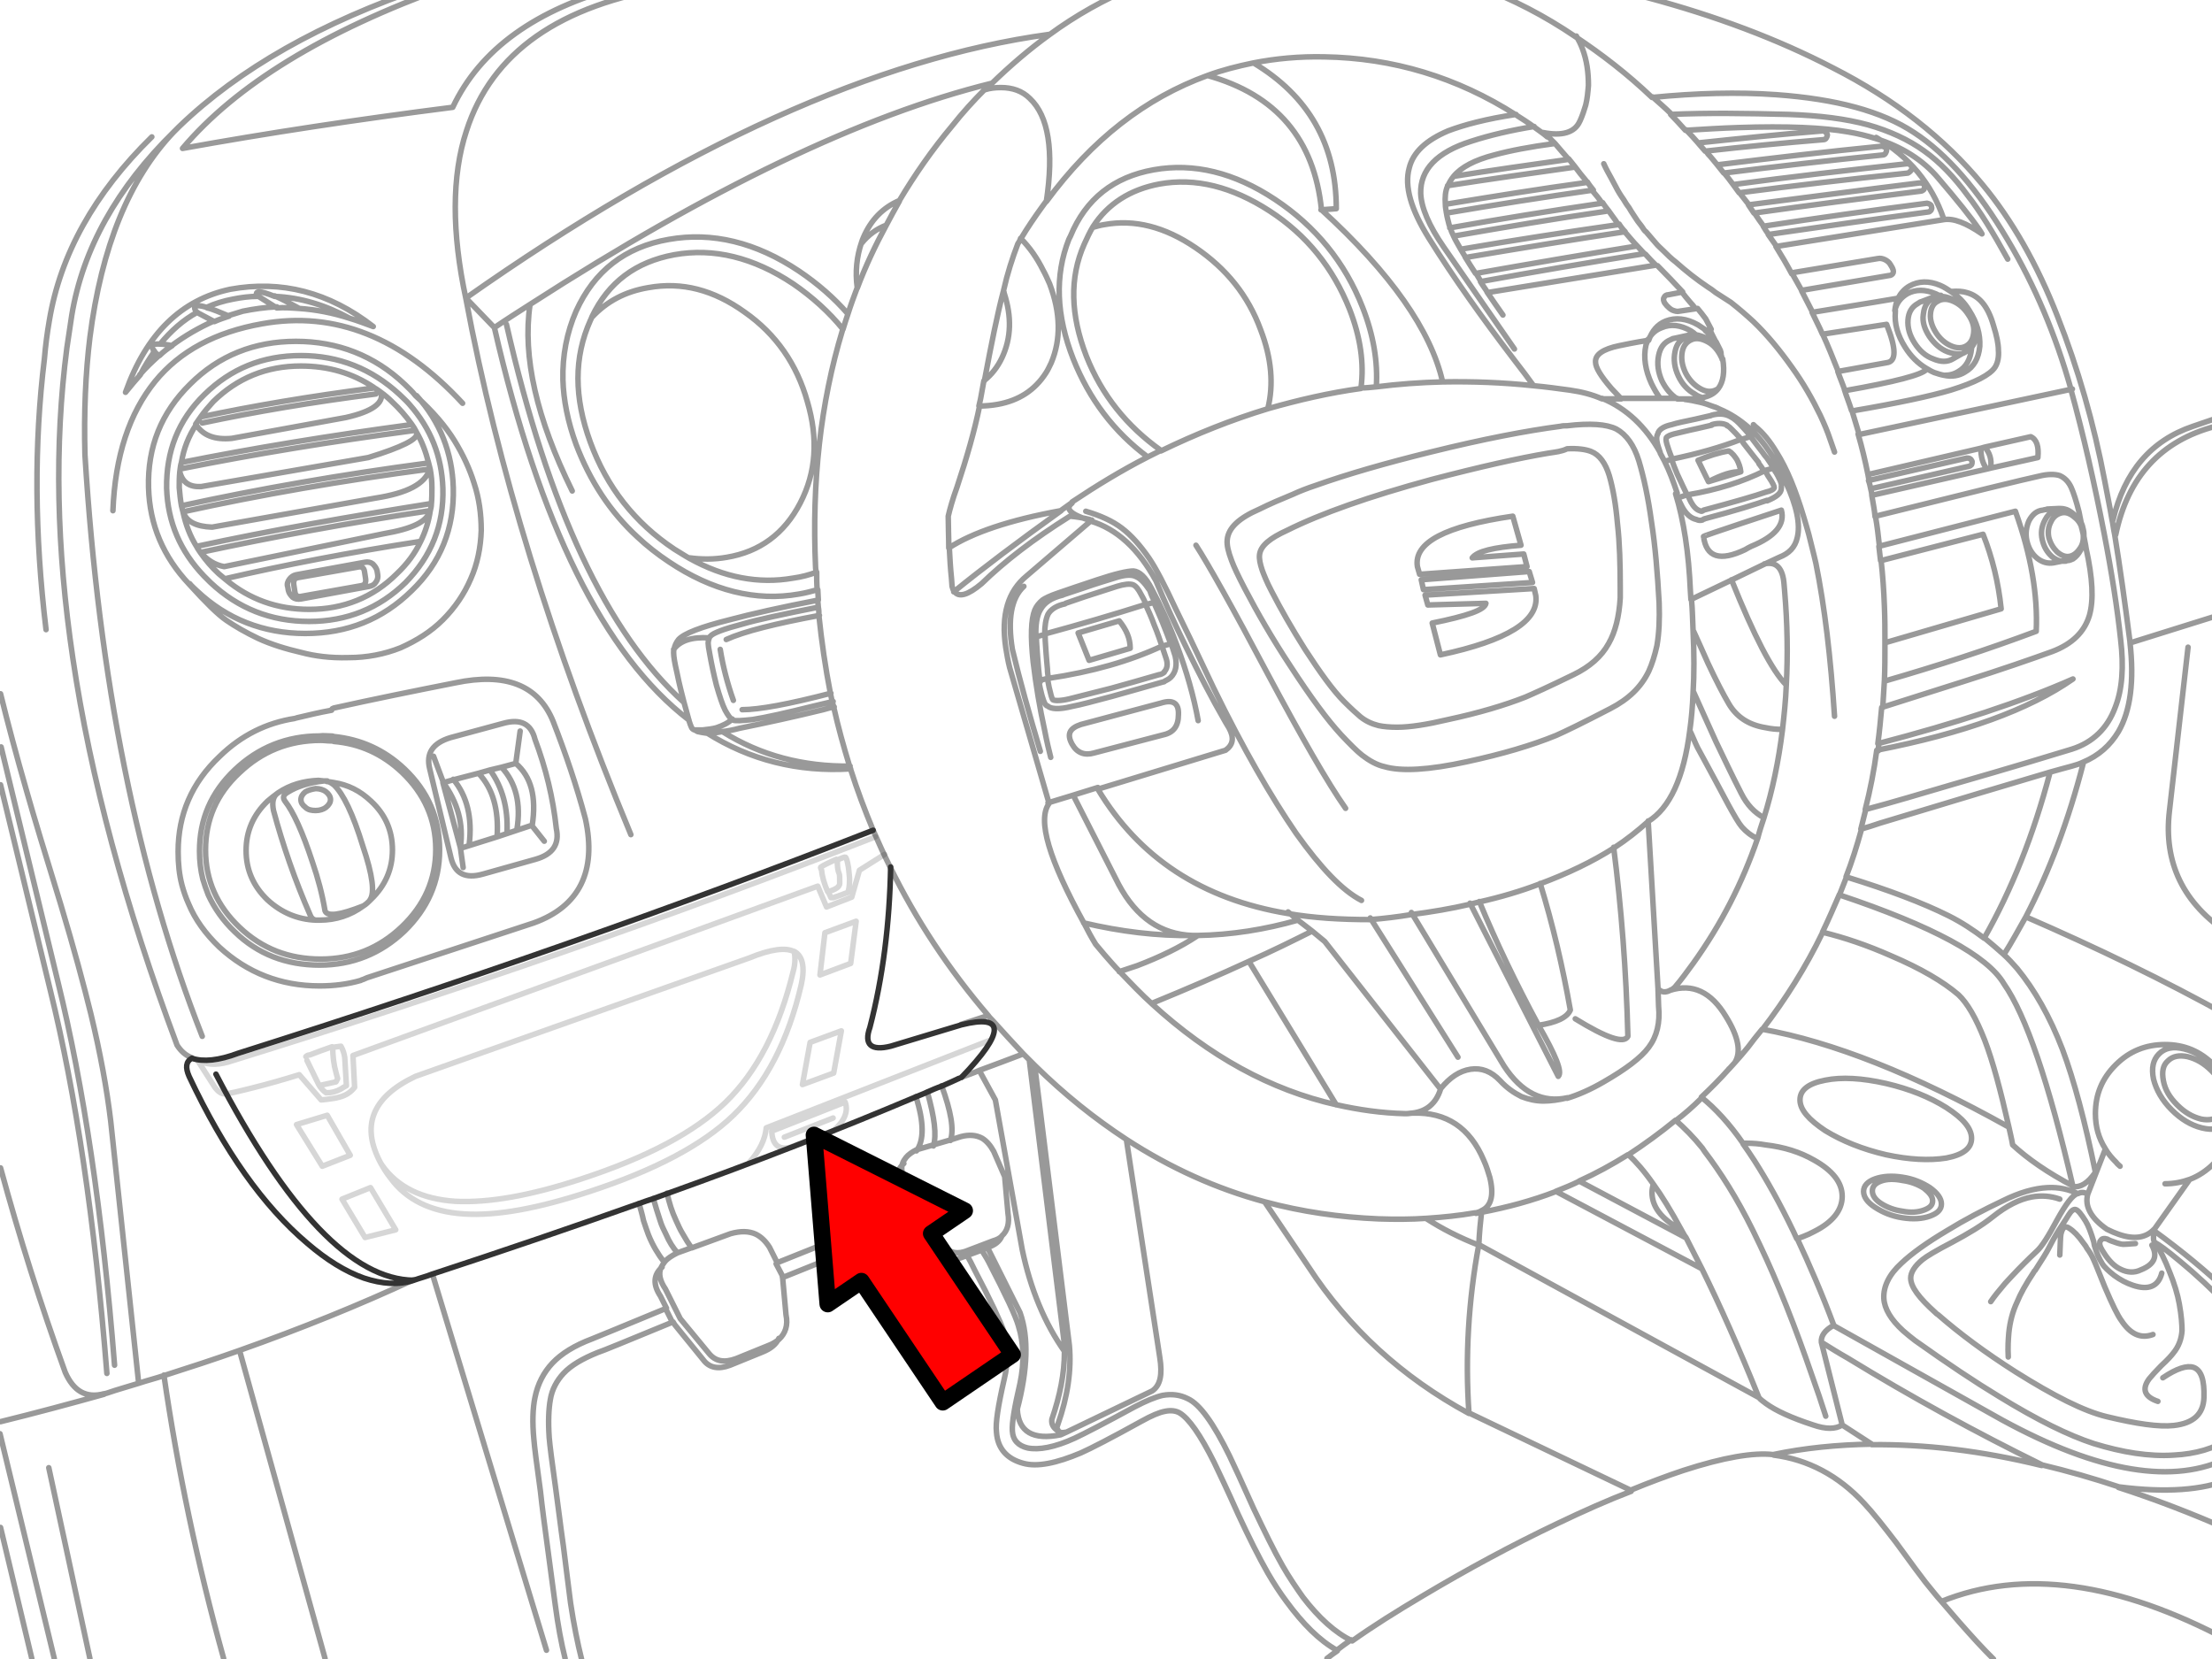
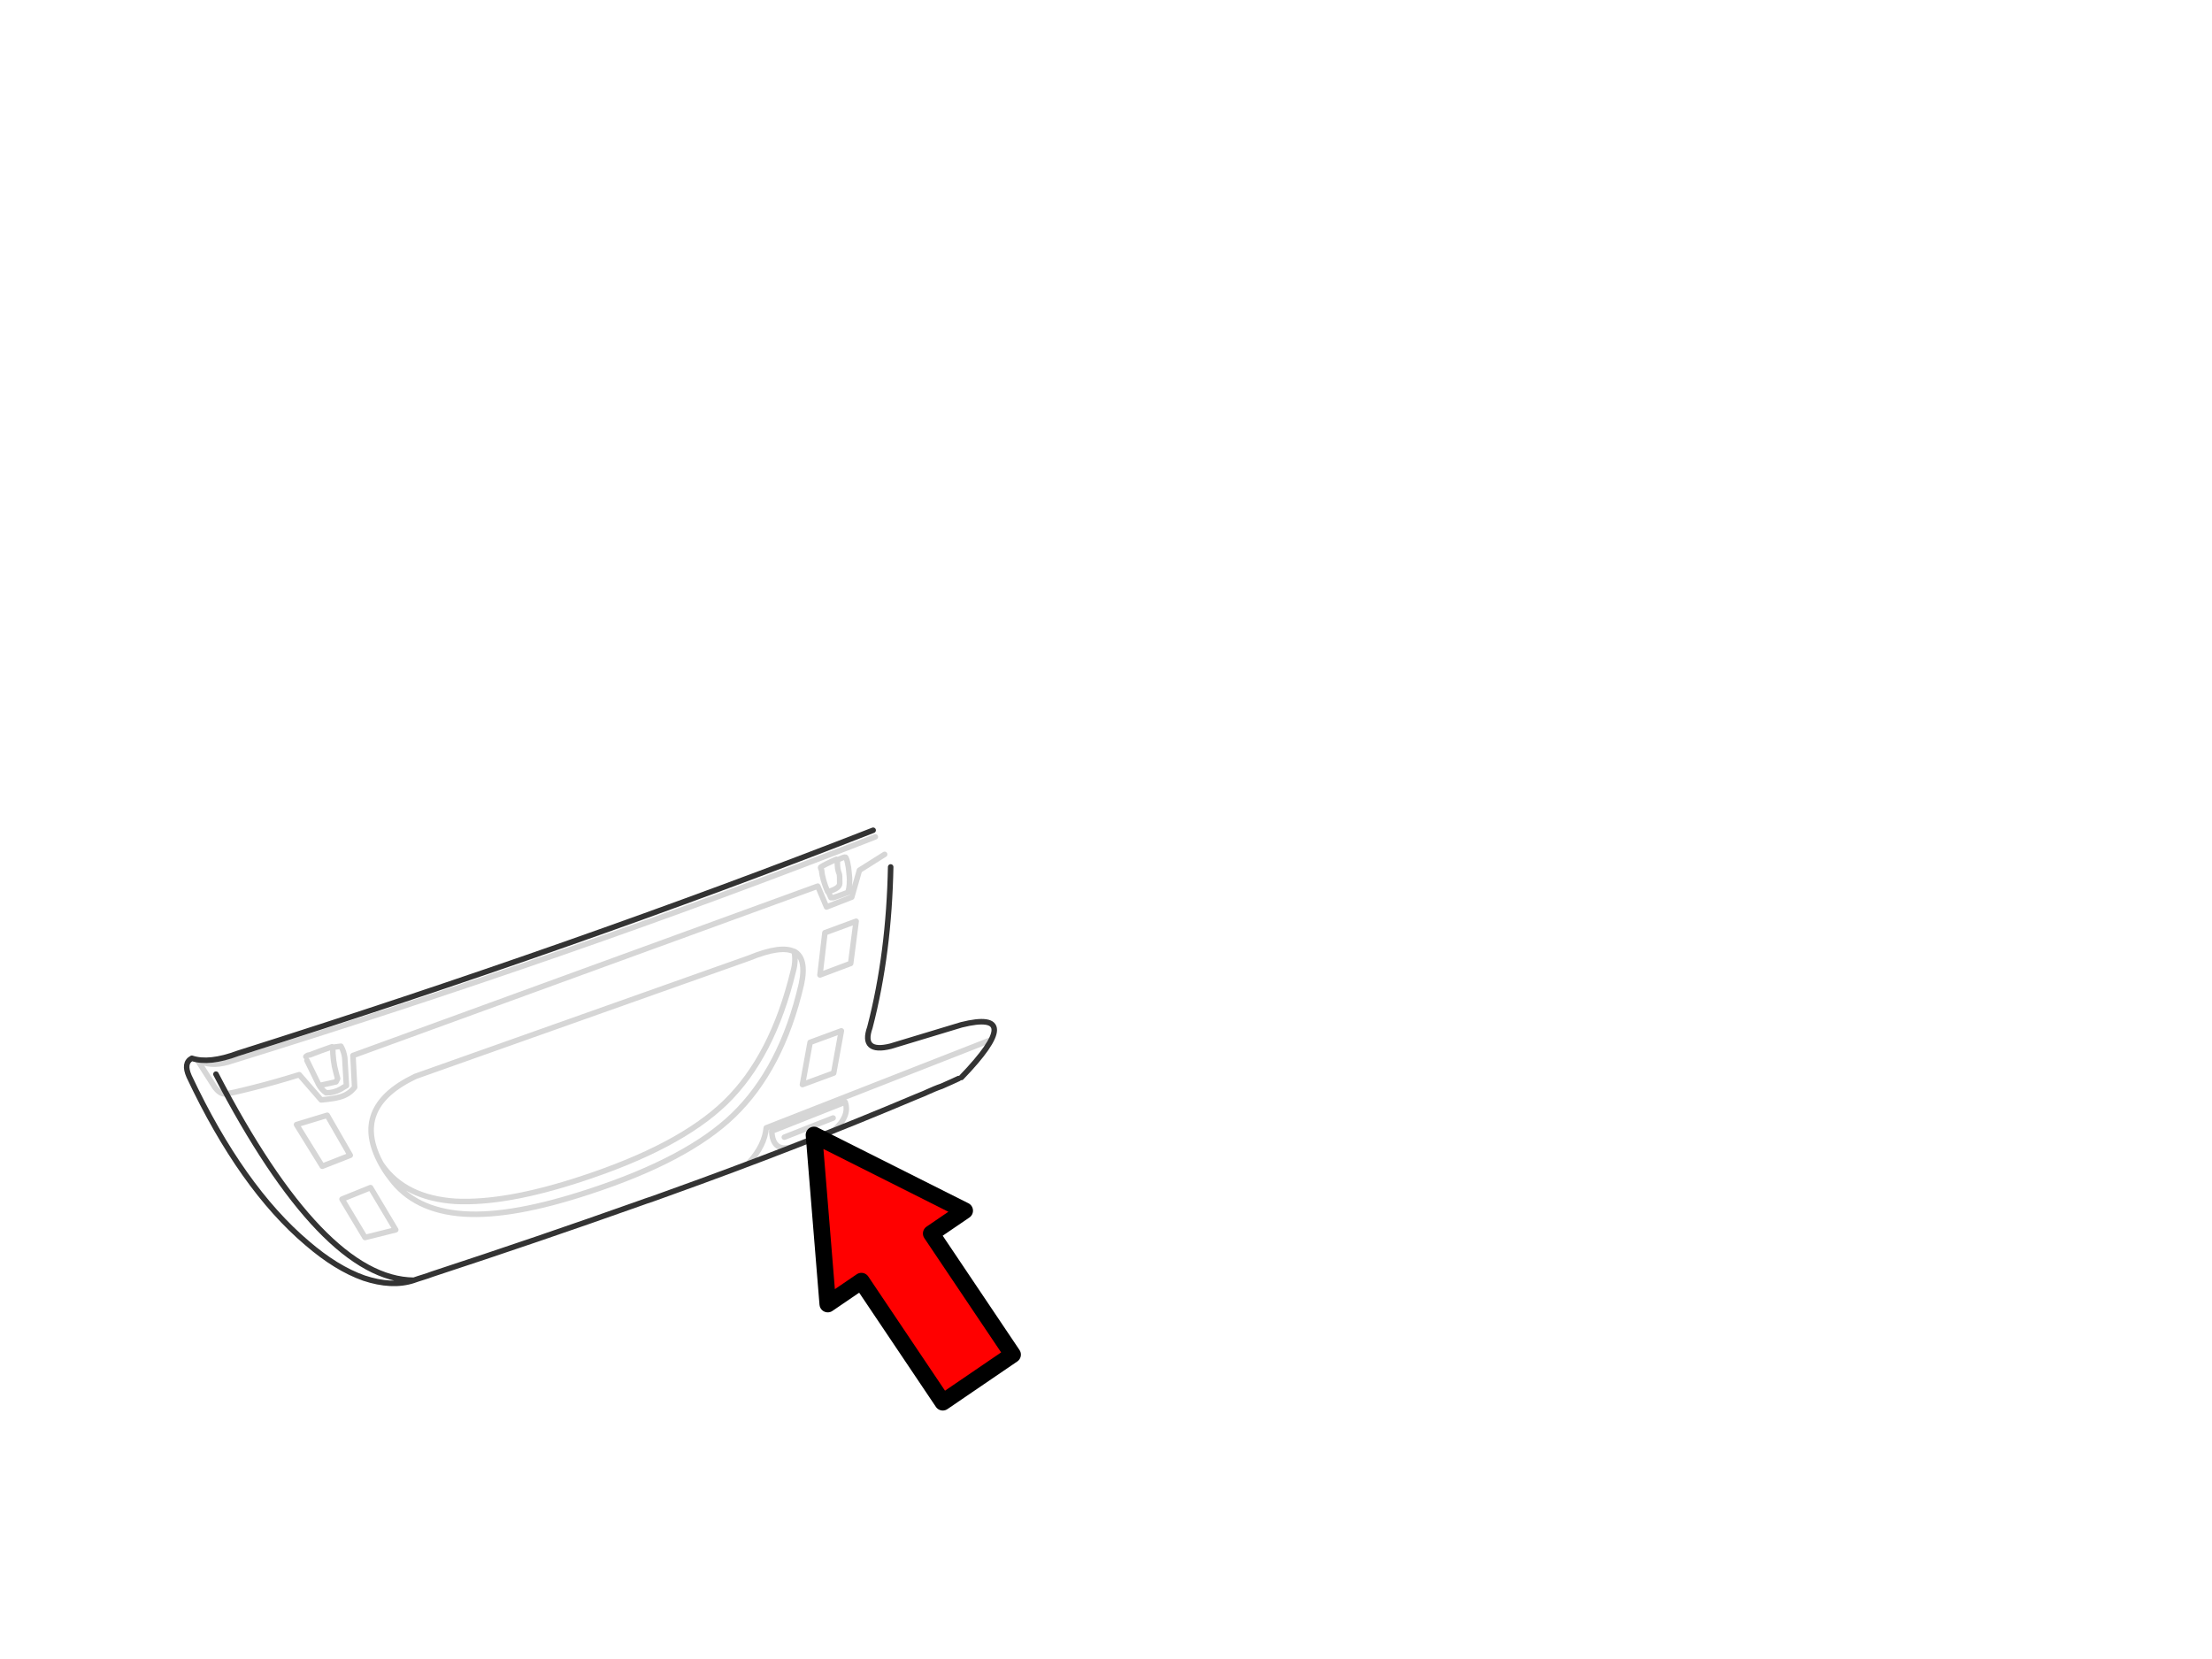
<svg xmlns="http://www.w3.org/2000/svg" version="1.1" id="Layer_1" x="0px" y="0px" width="400px" height="300px" viewBox="0 0 400 300" enable-background="new 0 0 400 300" xml:space="preserve">
-   <path fill="none" stroke="#999999" stroke-linecap="round" stroke-linejoin="round" stroke-miterlimit="3" d="M267.513-2.402  c6.047,2.279,11.796,5.253,17.346,9.02c4.758,3.172,9.416,6.74,13.876,11.002c8.028-0.793,15.563-0.991,22.499-0.495  c10.805,0.793,19.031,2.974,24.879,6.839c5.946,3.866,11.597,10.407,16.948,19.427c4.956,8.325,8.722,17.345,11.399,26.86v0.099  c2.277,8.228,4.261,16.949,6.045,26.167c1.388,7.137,2.379,13.579,2.974,19.129c0.595,4.956,0.298,9.02-0.991,12.29  c-1.388,3.767-4.063,6.345-7.83,7.533c-3.567,1.09-10.705,3.271-21.408,6.343c-5.749,1.686-11.001,3.271-15.858,4.559  c-0.297,1.189-0.594,2.38-0.892,3.57c1.09-0.299,2.279-0.695,3.469-1.092c13.775-4.163,23.984-7.234,30.726-9.218  c1.487-0.396,2.775-0.793,3.966-1.09c0.692-0.198,1.388-0.396,1.981-0.694c2.874-1.189,4.955-3.072,6.442-5.55  c2.181-3.767,2.874-9.119,2.081-16.156v-0.099c-0.893-6.938-1.784-13.381-2.774-19.428c-0.199-0.892-0.298-1.883-0.496-2.774  c-0.396-2.379-0.893-4.658-1.288-6.839c-1.981-10.506-4.856-20.418-8.523-29.735c-3.667-9.416-8.228-17.444-13.579-23.887  c-6.938-8.425-15.957-15.462-27.06-21.111c-10.108-5.254-21.31-9.416-33.5-12.687c-3.072-0.793-6.047-1.487-8.921-2.182   M329.658,23.665c-7.532,0.595-15.065,1.388-22.599,2.181l1.289,1.487c7.037-0.793,14.173-1.487,21.408-2.082  c0.198,0,0.396-0.099,0.495-0.297s0.197-0.397,0.197-0.496c0-0.198-0.099-0.396-0.297-0.495  C330.055,23.764,329.858,23.665,329.658,23.665z M340.265,26.439c-10.11,0.991-20.021,2.18-29.735,3.37  c0.397,0.496,0.793,0.991,1.189,1.487c9.416-1.189,19.03-2.28,28.743-3.271c0.197,0,0.396-0.099,0.496-0.297  c0.099-0.197,0.197-0.396,0.197-0.594c0-0.197-0.1-0.396-0.298-0.496S340.462,26.439,340.265,26.439L340.265,26.439z M341.85,47.849  c-0.198-0.396-0.594-0.694-0.991-0.892c-0.396-0.199-0.892-0.297-1.288-0.199l-15.561,2.577c0.595,1.09,1.188,2.082,1.784,3.172  l15.759-2.676c0.396,0,0.694-0.198,0.793-0.496s0-0.595-0.198-0.991L341.85,47.849L341.85,47.849z M347.103,33.081  c-10.506,1.289-20.813,2.676-30.923,3.964c0.297,0.496,0.693,0.99,0.99,1.486c9.813-1.388,19.823-2.676,30.131-3.965  c0.198,0,0.396-0.1,0.596-0.297c0.1-0.197,0.198-0.396,0.1-0.595c0-0.198-0.1-0.396-0.298-0.495  C347.499,33.081,347.301,33.081,347.103,33.081L347.103,33.081z M345.518,30.9c0.197-0.199,0.197-0.396,0.197-0.596  c0-0.197-0.1-0.396-0.297-0.496c-0.197-0.197-0.396-0.197-0.596-0.197c-10.804,1.188-21.211,2.379-31.419,3.767  c0.396,0.496,0.692,0.991,1.091,1.487c9.911-1.289,20.021-2.479,30.526-3.568C345.221,31.197,345.318,31.098,345.518,30.9z   M349.185,38.035c0.1-0.197,0.198-0.396,0.1-0.594c0-0.199-0.1-0.396-0.298-0.496c-0.197-0.099-0.396-0.198-0.496-0.198  c-10.011,1.288-19.821,2.676-29.635,4.163c0.297,0.494,0.595,0.99,0.99,1.486c9.516-1.387,19.229-2.774,28.844-4.063  C348.887,38.334,348.986,38.234,349.185,38.035L349.185,38.035z M363.061,46.857c-2.676-4.855-5.055-8.722-7.235-11.496  c-2.478-3.371-5.055-6.047-7.829-8.028c-2.875-2.082-6.345-3.667-10.209-4.759c-3.966-1.09-8.724-1.685-14.371-1.883  c-7.634-0.199-14.77-0.298-21.312,0c0.893,0.893,1.784,1.883,2.676,2.875c3.271-0.199,6.443-0.396,9.517-0.496  c8.819-0.297,15.462,0,19.923,0.791c1.783,0.299,3.369,0.694,4.955,1.19c4.757,1.487,8.523,3.865,11.3,7.136  c3.469,4.064,5.946,7.137,7.433,9.317c0.199,0.297,0.397,0.594,0.496,0.793c-2.875-1.983-5.153-2.875-6.938-2.578l-30.329,4.856  c0.991,1.586,1.981,3.271,2.875,4.955 M351.464,39.523c-2.18-6.344-6.243-11.201-12.191-14.67 M356.916,60.04  c-0.101,1.188-0.496,1.981-1.288,2.478c-0.794,0.495-1.785,0.495-2.875,0c-1.09-0.496-1.982-1.289-2.677-2.379  c-0.693-1.09-1.091-2.279-0.99-3.37c0.099-1.09,0.495-1.883,1.288-2.278c0.792-0.496,1.783-0.496,2.874,0  c1.09,0.494,1.981,1.289,2.677,2.377C356.618,57.859,357.015,58.949,356.916,60.04z M357.312,60.635  c-0.099,0.893-0.297,1.586-0.792,2.182v0.197c-0.199,1.982-0.992,3.37-2.38,4.163c-0.792,0.496-1.585,0.694-2.576,0.694  c1.387,0.297,2.676,0.099,3.767-0.596c1.587-0.892,2.479-2.478,2.677-4.658c0.1-2.18-0.496-4.262-1.884-6.442  c-0.893-1.485-1.982-2.577-3.369-3.469c-0.595-0.396-1.189-0.793-1.884-1.091c-2.081-0.892-3.965-0.793-5.552,0.1  c-0.892,0.496-1.585,1.289-2.08,2.182c-0.298,0.693-0.495,1.387-0.595,2.279c0.297-1.387,1.09-2.378,2.279-3.072  c1.486-0.793,3.172-0.793,5.055,0c0.297,0.1,0.595,0.297,0.893,0.495c0.595,0,1.188,0.101,1.884,0.396  c1.288,0.495,2.379,1.487,3.271,2.774C357.015,57.958,357.411,59.346,357.312,60.635z M352.852,52.706  c1.189-0.099,2.181,0,2.776,0.198c2.277,0.595,3.865,2.478,4.854,5.946c0.595,1.884,0.893,3.37,0.893,4.46  c0.101,1.19-0.1,2.28-0.596,3.073c-0.892,1.388-3.566,2.774-8.026,4.163c-3.667,1.09-9.714,2.379-17.842,3.766  c0.396,1.389,0.893,2.875,1.29,4.262l38.556-8.227 M356.52,62.816c-0.199,0.297-0.496,0.494-0.892,0.693  c-0.102,0.1-0.199,0.1-0.397,0.198l-2.081,1.188c-0.991,0.596-2.182,0.596-3.567,0c-1.389-0.496-2.479-1.486-3.37-2.873  c-0.894-1.389-1.288-2.775-1.189-4.164c0.1-1.388,0.693-2.379,1.784-2.974c0.1-0.099,0.198-0.099,0.297-0.198  c0.101-0.1,0.298-0.1,0.496-0.197l2.081-0.793c0.396-0.198,0.794-0.297,1.288-0.297 M355.329,63.707  c-0.298,0.197-0.693,0.297-1.091,0.297c-0.594,0-1.289-0.1-2.081-0.396c-1.289-0.494-2.38-1.485-3.271-2.774  c-0.892-1.388-1.288-2.677-1.09-3.966c0.1-0.99,0.396-1.783,0.991-2.377c0.197-0.199,0.495-0.396,0.692-0.496l0.396-0.198   M342.741,56.074v0.299c-0.197,2.181,0.396,4.262,1.783,6.441c0.992,1.586,2.28,2.875,3.768,3.767  c0.496,0.297,0.992,0.595,1.485,0.792c0.597,0.199,1.189,0.396,1.785,0.496 M325.794,52.607c0.691,1.287,1.287,2.576,1.981,3.864  c4.757-0.792,9.911-1.586,15.66-2.577 M327.676,56.472c0.595,1.289,1.289,2.577,1.884,3.966l11.597-1.785  c1.784,4.461,1.784,6.74,0,6.938l-8.82,1.586c0.396,1.188,0.892,2.28,1.289,3.47c9.02-1.587,13.975-2.875,14.768-3.867   M329.56,60.338c0.991,2.182,1.883,4.361,2.775,6.641 M336.002,78.476c0.692,2.378,1.288,4.856,1.784,7.335l20.418-4.758  l0.692-0.199l8.326-1.883c1.09,0.496,1.487,1.784,1.289,3.766l-8.425,1.883l-0.794,0.199l-20.814,4.756  c0.199,1.289,0.496,2.578,0.596,3.867l0.495-0.199c16.651-4.162,26.365-6.541,29.142-7.135c1.585-0.396,2.874-0.396,3.767-0.1  c0.893,0.396,1.585,1.09,2.08,2.182c0.396,0.892,0.893,2.377,1.389,4.36l0.396,1.981c0.198,0.396,0.297,0.793,0.396,1.289  c0.101,0.396,0.101,0.793,0.101,1.189c0.1,0.693,0.298,1.387,0.396,2.182c1.189,5.352,1.388,9.315,0.595,12.092  c-0.892,2.974-3.071,5.154-6.739,6.541c-3.567,1.289-8.921,3.172-16.156,5.453c-4.757,1.486-9.614,3.071-14.668,4.657  c-0.198,2.181-0.397,4.361-0.694,6.542c14.075-3.667,25.869-7.533,35.285-11.695c-7.929,5.549-19.724,9.813-35.482,12.885  c-0.495,3.667-1.189,7.236-2.082,10.705 M290.012,29.611c0.397,0.893,0.894,1.785,1.388,2.677l0.793,1.487  c0.396,0.793,0.894,1.586,1.39,2.278c0.297,0.496,0.594,0.991,0.99,1.487c0.495,0.892,1.091,1.685,1.587,2.478  c0.396,0.496,0.791,0.992,1.089,1.487c0.101,0.1,0.198,0.297,0.396,0.396c0.595,0.693,1.189,1.388,1.784,2.082  c0.396,0.496,0.892,0.892,1.388,1.388c0.693,0.692,1.388,1.387,2.181,1.981c1.783,1.586,3.767,3.172,5.848,4.561  c0.496,0.297,0.893,0.595,1.388,0.99c0.894,0.596,1.884,1.189,2.776,1.785c1.388,1.09,2.773,2.278,4.063,3.469  c2.479,2.379,4.759,5.153,6.938,8.227c2.081,2.874,3.767,5.848,5.153,8.723c0.693,1.486,1.287,2.875,1.782,4.36  c0.3,0.792,0.496,1.487,0.794,2.278 M317.071,76.791c0.1,0.099,0.197,0.197,0.298,0.297c1.389,1.091,2.676,2.677,3.864,4.659  c1.883,2.974,3.47,6.839,4.956,11.795c0.297,0.991,0.595,1.981,0.893,3.073c0.396,1.685,0.893,3.469,1.289,5.252  c1.586,7.83,2.677,17.049,3.369,27.654 M338.281,88.387l17.741-4.064c0.198,0,0.396-0.197,0.496-0.297  c0.1-0.197,0.1-0.396,0.1-0.595c-0.1-0.198-0.198-0.396-0.396-0.495s-0.396-0.1-0.594-0.1L337.885,86.9  C338.083,87.396,338.183,87.892,338.281,88.387c0.1,0.396,0.197,0.793,0.197,1.189 M337.786,85.811l0.197,1.09 M359.988,84.621  c0.197-1.586-0.197-2.775-1.091-3.768 M358.204,81.053c0,1.486,0.297,2.775,1.09,3.766 M333.524,70.447  c0.397,1.287,0.895,2.478,1.29,3.767 M376.838,97.209c0,0.793-0.198,1.586-0.595,2.279c-0.397,0.694-0.794,1.189-1.389,1.586  c-0.298,0.099-0.595,0.297-0.991,0.297h-0.396h-0.1l-1.981,0.396c-1.091,0.198-2.081-0.099-2.974-0.793  c-0.991-0.792-1.586-1.883-1.885-3.171c-0.297-1.289-0.099-2.578,0.397-3.667c0.595-1.09,1.387-1.784,2.478-1.883  c0.1,0,0.297-0.099,0.396-0.099c0.101,0,0.299,0,0.396-0.1l2.081-0.1c0.396,0,0.693,0,1.091,0.1c0.495,0.1,0.99,0.396,1.486,0.792  c0.595,0.496,0.991,1.091,1.389,1.784 M373.567,101.47c-0.297,0-0.595,0-0.892,0c-0.495-0.099-1.09-0.396-1.586-0.793  c-0.893-0.792-1.486-1.784-1.783-3.071c-0.298-1.289-0.102-2.479,0.494-3.568c0.396-0.793,0.893-1.289,1.587-1.686  c0.297-0.1,0.496-0.199,0.793-0.297c0.099,0,0.298,0,0.396-0.1 M370.891,94.334c0.397-0.893,1.091-1.389,1.884-1.586  c0.792-0.198,1.585,0.099,2.379,0.793c0.792,0.595,1.287,1.486,1.486,2.576c0.198,1.091,0.099,2.082-0.396,2.875  c-0.496,0.793-1.091,1.388-1.885,1.586c-0.793,0.199-1.585-0.1-2.378-0.793c-0.692-0.693-1.188-1.486-1.485-2.576  C370.296,96.217,370.396,95.226,370.891,94.334z M376.838,97.209c-0.198-0.991-0.396-1.784-0.595-2.479 M382.587,96.713  c2.18-10.507,8.227-17.048,18.039-19.625l2.478-0.693 M382.091,94.037c2.082-8.723,6.839-14.372,14.472-16.949  c2.081-0.693,4.261-1.486,6.441-2.18 M385.263,116.238l17.741-5.551 M395.67,117.031l-3.37,29.636  c-1.091,9.317,2.479,16.75,10.804,22.202 M340.858,116.238l21.014-6.146c-0.496-4.757-1.585-9.218-3.271-13.479l-18.436,4.758  c0.297,2.676,0.495,5.451,0.595,8.227C340.858,111.878,340.858,114.058,340.858,116.238c0,2.379,0,4.658-0.099,6.938  c9.614-2.775,18.732-5.749,27.455-9.02c0.298-6.442-0.893-13.678-3.768-21.707l-24.68,6.344l0.298,2.576 M339.769,134.574  c-0.099,0.396-0.099,0.793-0.099,1.189 M340.76,123.078c-0.101,1.685-0.198,3.271-0.298,4.855 M336.597,150.037  c-0.793,2.873-1.686,5.748-2.775,8.523c7.731,2.379,13.977,4.758,18.534,7.037c2.38,1.189,4.461,2.577,6.442,4.063  c4.957-8.724,8.921-18.634,11.895-29.933 M333.921,158.561c-0.397,1.092-0.893,2.182-1.289,3.271  c16.85,5.648,26.762,11.002,29.734,16.057c3.965,5.65,8.129,17.841,12.488,36.673c1.388,0.198,2.676-0.596,4.064-2.577  c-1.886-9.218-3.866-16.65-5.948-22.201c-2.279-5.946-5.054-10.805-8.226-14.669c-0.795-0.894-1.588-1.785-2.479-2.577  c-1.091-0.991-2.28-1.982-3.471-2.975 M332.632,161.732c-0.991,2.279-1.982,4.561-3.072,6.84c4.064,0.99,8.128,2.379,12.389,4.263  c5.354,2.279,9.417,4.658,12.191,7.037c1.587,1.485,3.172,4.162,4.758,8.227c1.487,3.865,2.875,9.118,4.361,15.66  c0.199,0.991,0.496,2.081,0.692,3.271c2.677,2.479,6.345,5.056,11.103,7.533 M341.057,195.928c4.262,0.991,7.93,2.479,10.903,4.36  c3.071,1.981,4.56,3.767,4.56,5.551s-1.487,2.974-4.56,3.568c-3.073,0.494-6.739,0.298-10.903-0.596  c-4.261-0.991-7.929-2.478-11.002-4.359c-2.974-1.982-4.56-3.768-4.56-5.552s1.486-2.974,4.56-3.567  C333.029,194.738,336.695,194.937,341.057,195.928z M403.104,202.567c-0.1,0.199-0.298,0.398-0.396,0.496  c-1.092,1.092-2.577,1.39-4.561,0.894c-1.982-0.496-3.767-1.587-5.451-3.271c-1.686-1.686-2.774-3.568-3.271-5.551  c-0.396-1.981-0.099-3.469,0.992-4.56c1.09-1.091,2.575-1.389,4.559-0.893c1.982,0.494,3.768,1.585,5.451,3.271  c1.188,1.188,2.082,2.379,2.577,3.667c-0.594-1.486-1.486-2.874-2.676-4.063c-2.479-2.479-5.354-3.668-8.821-3.668  c-3.47,0-6.442,1.189-8.92,3.668c-2.479,2.478-3.667,5.353-3.667,8.82c0,2.379,0.594,4.46,1.783,6.344  c0.496,0.893,1.188,1.686,1.981,2.478c0.198,0.299,0.495,0.496,0.693,0.694 M399.932,193.647c1.289,1.289,2.181,2.775,2.479,4.361  c0.297,1.586,0.099,2.775-0.795,3.568c-0.892,0.792-2.08,1.091-3.566,0.792c-1.587-0.396-2.975-1.189-4.361-2.576  c-1.388-1.388-2.181-2.775-2.479-4.36c-0.297-1.587-0.1-2.775,0.794-3.568c0.892-0.893,2.081-1.091,3.566-0.792  C397.156,191.468,398.544,192.261,399.932,193.647z M376.738,137.945c-2.676,10.406-6.146,19.625-10.406,27.851  c12.787,5.551,25.075,11.498,36.673,17.94 M362.366,172.636c1.389-2.181,2.677-4.56,3.965-6.84 M339.174,93.541  c0.297,1.685,0.496,3.469,0.692,5.253 M403.104,206.335c-0.595,1.486-1.487,2.874-2.774,4.063c-1.289,1.289-2.775,2.279-4.36,2.874  l-6.543,9.219c5.055,3.668,9.614,7.434,13.679,11.3 M395.968,213.272c-1.388,0.496-2.875,0.793-4.461,0.793 M372.478,216.841  c-1.686-0.595-3.371-0.693-5.056-0.396c-2.182,0.396-4.561,1.585-7.037,3.567c-1.982,1.586-4.46,3.072-7.436,4.658  c-2.872,1.487-4.657,2.577-5.252,3.073c-1.486,1.188-2.181,2.378-2.181,3.37c0,1.585,1.486,3.566,4.46,6.242  c0.198,0.199,0.297,0.299,0.496,0.396c3.864,3.37,8.522,6.84,13.975,10.309c6.938,4.361,12.391,7.138,16.553,8.127  c5.353,1.289,9.417,1.884,12.093,1.586c3.567-0.396,5.352-2.082,5.451-5.055c0.1-3.172-0.495-4.956-1.884-5.451  c-1.188-0.396-3.072,0.198-5.551,1.883 M380.702,207.821l-1.585,4.063l-1.587,4.063c-0.595,2.182,0.596,4.36,3.47,6.344  c0.794,0.396,1.486,0.693,2.082,0.893c2.774,0.991,4.954,0.693,6.441-0.893 M403.104,260.154c-2.677,1.783-6.047,2.774-10.011,2.974  c-4.461,0.298-9.316-0.496-14.471-2.081c-4.561-1.487-10.209-4.263-17.146-8.524c-4.263-2.576-9.317-5.945-15.166-10.108  c-0.792-0.596-1.486-1.19-2.18-1.784c-2.183-1.981-3.37-3.965-3.471-5.849c-0.099-2.081,0.894-4.262,3.173-6.345  c1.883-1.782,4.657-3.766,8.325-5.945c3.072-1.884,6.442-3.667,10.011-5.354c2.974-1.485,5.75-2.278,8.128-2.378  c1.981-0.1,3.767,0.297,5.451,1.09c0.596-0.297,1.189-0.297,1.783,0.1 M363.158,245.387c-0.099-1.784,0-3.172,0.101-4.361  c0.199-1.981,0.692-3.865,1.486-5.551c0.595-1.486,1.586-3.271,2.974-5.353c0.1-0.1,0.1-0.297,0.298-0.396  c1.289-1.981,2.082-3.271,2.379-3.867c0.495-0.989,1.09-2.079,1.883-3.368c1.092-1.686,1.687-2.577,1.784-2.775  c0.495-0.792,0.893-1.09,1.288-0.99c0.396,0.1,0.992,0.793,1.785,2.081c0.494,0.793,0.99,2.081,1.486,3.768  c0,0.197,0.099,0.396,0.099,0.595c0.396,1.388,0.892,2.478,1.388,3.27c0.396,0.695,1.189,1.39,2.183,2.183  c1.089,0.793,2.18,1.388,3.368,1.784c2.875,0.989,4.658,0.197,5.254-2.181 M359.988,235.375c0.596-0.893,1.487-1.982,2.577-3.271  c0.396-0.396,0.792-0.892,1.288-1.388c1.389-1.486,2.874-2.973,4.46-4.46c0.893-0.793,2.082-2.676,3.668-5.649  c1.585-2.875,2.775-4.46,3.667-4.758 M386.155,224.869c-1.389,0.099-2.279,0.197-2.577,0.099c-0.495-0.099-1.091-0.297-1.884-0.595  c-0.197-0.1-0.495-0.197-0.595-0.297c-0.595-0.198-0.991-0.1-1.189,0.197c-0.099,0.1-0.196,0.198-0.196,0.396  c-0.102,0.496,0.196,1.091,0.792,1.981c0.892,1.389,1.883,2.38,2.974,2.874c1.189,0.596,2.479,0.695,3.667,0.101  c2.479-0.991,3.073-2.479,1.982-4.46 M372.478,226.95c0.098-1.982,0.098-3.171,0.197-3.767c0.297-1.289,0.793-1.586,1.486-1.091  c0.794,0.496,1.686,1.388,2.576,2.677c0.199,0.297,0.496,0.596,0.596,0.893c0.596,0.793,0.992,1.486,1.289,2.18  c0.496,1.091,1.091,2.678,1.981,4.857c1.388,3.271,2.379,5.253,2.974,6.046c1.686,2.577,3.567,3.37,5.75,2.577 M403.104,236.664  c-1.188-1.586-3.47-3.866-6.839-6.839c-2.874-2.479-4.857-4.063-5.947-4.759c-0.197-0.1-0.298-0.197-0.496-0.297  c0.793,1.389,1.687,3.071,2.479,5.153c0.893,2.181,1.486,4.163,1.784,5.849c0.396,2.181,0.496,3.768,0.496,4.856  c-0.102,1.486-0.597,2.874-1.588,4.063c-0.297,0.397-0.989,1.19-2.181,2.28c-0.991,0.992-1.783,1.884-2.181,2.379  c-1.388,1.884-0.792,3.271,1.587,4.063 M389.821,224.869c-0.297-0.297-0.396-0.596-0.396-0.893v-1.587 M349.482,217.138  c0,0.793-0.495,1.289-1.585,1.687c-1.091,0.396-2.379,0.496-3.865,0.197c-1.486-0.197-2.774-0.692-3.865-1.388  c-1.091-0.693-1.586-1.486-1.586-2.279s0.495-1.389,1.586-1.783c1.091-0.396,2.379-0.396,3.865-0.101  c1.486,0.198,2.774,0.694,3.865,1.389C348.887,215.651,349.482,216.346,349.482,217.138z M351.068,217.732  c0,0.992-0.693,1.686-2.082,2.182c-1.388,0.496-3.072,0.595-4.955,0.298c-1.981-0.298-3.568-0.991-4.955-1.883  c-1.389-0.895-2.082-1.884-2.082-2.875s0.693-1.784,2.082-2.279c1.387-0.496,3.071-0.595,4.955-0.297  c1.981,0.297,3.567,0.99,4.955,1.883C350.374,215.751,351.068,216.742,351.068,217.732z M363.158,203.758  c-17.047-9.516-31.814-15.363-44.503-17.643c-0.892,1.09-1.782,2.181-2.576,3.271c-0.794,0.991-1.586,1.883-2.379,2.774l-0.99,1.091  c-0.101,0-0.101,0.099-0.101,0.099c-1.585,1.785-3.271,3.471-4.956,5.057c2.479,1.981,5.057,4.758,7.533,8.325h0.694  c1.188,0,2.278,0.1,3.369,0.298c3.37,0.396,6.245,1.288,8.821,2.774c3.369,1.884,5.056,4.063,5.056,6.542s-1.687,4.658-5.056,6.344  l-0.991,0.495c-0.692,0.297-1.389,0.595-2.081,0.793c2.181,4.658,4.46,9.911,6.641,15.759l30.43,17.049  c17.443,9.516,31.122,11.795,41.033,6.738 M330.154,256.091c-0.793-2.479-1.586-4.856-2.378-7.037  c-3.172-9.218-6.344-17.246-9.516-23.887c-0.397-0.894-0.892-1.784-1.289-2.677c-2.875-5.849-5.848-10.507-8.723-14.272  c-0.1-0.198-0.298-0.396-0.396-0.595c-1.587-1.982-3.271-3.667-4.856-5.057c-2.774,2.28-5.648,4.362-8.523,6.245  c1.388,1.288,2.875,2.975,4.46,5.253c1.587,2.182,3.271,4.956,5.056,8.228c0.297,0.496,0.495,0.992,0.893,1.487  c0.893,1.782,1.883,3.666,2.875,5.648c3.172,6.442,6.641,14.174,10.307,23.292c0.298,0.396,0.794,0.693,1.289,1.091  c1.784,1.288,4.561,2.577,8.524,3.865c2.278,0.793,4.063,0.793,5.253,0l-3.768-14.967c-0.099-1.09,0.596-2.182,2.279-3.072   M318.062,252.721l-50.646-27.653c-1.886,10.11-2.479,20.319-1.785,30.43l29.239,13.976c3.369-1.388,6.541-2.577,9.515-3.566  c7.335-2.382,12.688-3.272,16.256-2.875l0,0c5.648-1.19,11.597-1.785,17.84-1.885l-5.352-3.469l-0.1-0.198 M320.738,263.128  c6.146,0.794,11.696,3.668,16.354,8.723c1.586,1.686,3.469,4.063,5.748,7.036c2.874,3.965,4.658,6.344,5.353,7.236  c0.99,1.188,1.885,2.378,2.875,3.469c14.668-5.946,32.015-3.568,52.035,7.137 M329.361,242.71c1.585,0.991,3.172,1.98,4.758,2.874  c11.497,7.038,23.293,13.479,35.188,19.328c4.559,1.09,9.118,2.379,13.875,3.965c8.426,1.089,15.165,0.595,19.923-1.388   M383.082,268.976c6.441,2.081,13.183,4.658,19.922,7.632 M338.48,261.244c9.615-0.1,19.824,1.091,30.727,3.767 M351.068,289.592  c2.181,2.577,4.36,5.056,6.541,7.434c1.09,1.189,1.982,2.082,2.874,2.975 M205.17-2.402c-5.452,2.279-10.605,5.153-15.463,8.723  c-3.568,2.576-7.037,5.549-10.407,8.82c-0.396,0.396-0.793,0.793-1.189,1.09c0.893-0.297,1.883-0.396,2.875-0.396  c2.082,0,3.865,0.595,5.252,1.981c3.371,3.172,4.362,9.416,2.975,18.633c8.227-11.199,17.939-18.731,29.14-22.795  c2.677-0.991,5.451-1.686,8.326-2.28c4.063-0.792,8.326-1.189,12.785-1.091c12.391,0.199,23.985,3.668,34.69,10.507  c1.092,0.694,2.181,1.388,3.271,2.181c0.793,0.596,1.586,1.09,2.378,1.784l-0.792-0.793c3.469,0.694,5.748,0,6.641-1.981  l0.101-0.199c0.396-0.892,0.692-1.783,0.99-2.774c0.298-1.188,0.396-2.379,0.495-3.569c0-2.377-0.297-4.559-1.091-6.641  c-0.297-0.792-0.692-1.585-1.09-2.279 M298.834,17.52c1.091,0.991,2.279,1.982,3.368,3.072 M286.741,32.585  c-0.693-0.793-1.289-1.586-1.884-2.379c-7.73,1.09-15.462,2.181-23.094,3.37v0.099c-0.396,0.894-0.496,1.983-0.396,3.271  c8.425-1.388,16.948-2.774,25.671-3.965L286.741,32.585L286.741,32.585z M261.368,36.945c0,0.496,0.1,0.992,0.196,1.586  c8.724-1.486,17.545-2.875,26.564-4.162c-0.396-0.495-0.794-0.991-1.091-1.487 M261.566,38.531c0.102,0.693,0.298,1.388,0.496,2.181  c0.1,0.099,0.1,0.298,0.1,0.496c8.921-1.586,18.14-3.073,27.555-4.46c-0.595-0.893-1.189-1.586-1.784-2.28 M290.905,38.135  c-9.614,1.389-18.933,2.975-28.05,4.559c0.297,0.694,0.793,1.487,1.287,2.379c9.317-1.586,18.832-3.072,28.547-4.459  c-0.199-0.198-0.396-0.496-0.496-0.694C291.697,39.226,291.301,38.73,290.905,38.135c-0.396-0.496-0.793-0.991-1.091-1.486   M264.143,45.074l0.894,1.485c9.416-1.585,19.029-3.171,28.843-4.657c-0.396-0.396-0.793-0.893-1.091-1.389 M297.348,45.865  c-9.912,1.586-19.824,3.271-29.636,5.056c0.396,0.694,0.892,1.289,1.288,1.981l30.429-4.955c-0.595-0.596-1.289-1.289-1.884-1.982  L297.348,45.865c-0.397-0.396-0.793-0.892-1.289-1.387c-9.813,1.586-19.625,3.271-29.14,4.956c0.196,0.298,0.396,0.694,0.594,0.991  l0.298,0.496 M296.059,44.479c-0.694-0.693-1.388-1.586-2.181-2.478 M308.448,27.332c0.1,0.099,0.298,0.297,0.396,0.496  c0.595,0.595,1.091,1.289,1.686,1.981 M311.719,31.197c0.595,0.693,1.091,1.388,1.686,2.181 M319.747,42.398  c0.495,0.693,0.893,1.289,1.388,1.981 M317.269,38.531c0.496,0.793,1.091,1.586,1.587,2.279 M314.493,34.766  c0.596,0.793,1.189,1.487,1.784,2.279 M304.88,23.467c0.792,0.792,1.486,1.585,2.279,2.479 M261.765,33.675  c0.297-0.594,0.595-1.188,1.091-1.783c1.388-1.686,3.864-2.974,7.334-3.866c2.874-0.791,6.542-1.485,11.002-2.08l-1.388-1.389   M262.856,42.695c-0.298-0.596-0.496-1.09-0.595-1.486 M274.154,20.691c-5.353,0.793-9.417,1.883-12.291,2.974  c-3.964,1.685-6.343,3.866-7.037,6.739c-0.892,3.271,0.298,7.435,3.568,12.688c4.461,7.136,9.614,14.372,15.362,21.904  c1.388,1.783,2.577,3.369,3.569,4.758c2.18,0.197,4.36,0.496,6.54,0.793c2.081,0.297,4.063,0.793,5.849,1.585h3.469l-1.784-1.883  c-1.882-2.181-2.874-3.767-2.874-4.759c-0.099-1.387,1.389-2.377,4.262-2.973c0.991-0.197,2.776-0.595,5.354-0.99  c0.595-1.686,1.586-2.875,3.072-3.47c1.783-0.694,3.768-0.495,5.849,0.694c0.496,0.297,0.991,0.693,1.486,0.99  c0.297-0.098,0.496-0.098,0.892-0.198c-0.297-0.595-0.693-1.288-0.99-1.884c-0.496-0.693-0.99-1.287-1.485-1.883l-3.271,0.496  c-0.396,0.1-0.793,0-1.289-0.199c-0.396-0.197-0.692-0.495-0.989-0.793l-0.397-0.494c-0.197-0.396-0.297-0.694-0.099-0.991  c0.099-0.297,0.396-0.496,0.793-0.496l2.576-0.495c-1.388-1.486-2.873-3.072-4.56-4.758 M273.858,63.113l-12.786-18.437  c-2.677-3.866-4.063-7.136-4.164-9.713c-0.099-4.263,2.875-7.435,9.119-9.416c3.37-1.091,7.137-1.981,11.398-2.676 M262.856,31.892  c6.838-1.091,13.776-2.082,20.814-3.073c-0.895-0.99-1.687-1.981-2.479-2.875 M271.775,56.967c-0.893-1.288-1.883-2.676-2.874-4.163   M248.88,69.951c0.297-4.459-0.496-9.316-2.479-14.371c-3.172-8.127-8.522-14.67-15.857-19.526  c-7.334-4.856-14.669-6.64-21.904-5.353c-7.235,1.289-12.291,5.254-15.065,11.992c-0.1,0.199-0.197,0.397-0.298,0.596  c-2.577,6.542-2.278,13.777,0.793,21.607c2.875,7.234,7.335,13.183,13.479,17.741c0.794-0.397,1.587-0.793,2.379-1.19  c-6.146-4.36-10.704-10.01-13.479-17.047c-2.874-7.435-3.071-14.174-0.396-20.22c0.496-1.09,0.991-2.181,1.586-3.171  c2.676-4.163,6.739-6.74,11.992-7.73c6.543-1.19,13.184,0.494,19.923,4.855s11.498,10.309,14.472,17.742  c1.982,5.055,2.675,9.813,2.081,14.273C246.996,70.15,247.888,70.051,248.88,69.951c3.964-0.495,7.929-0.793,11.993-0.891  c-2.082-9.219-9.317-19.626-21.905-31.123c-1.288-12.688-8.128-20.814-20.616-24.283 M280.002,81.945  c-5.354,0.892-12.391,2.478-21.112,4.756c-11.299,3.074-20.021,6.146-26.166,9.218c-3.073,1.388-4.757,2.774-4.955,4.36  c-0.1,0.793,0.098,1.686,0.495,2.875c0.298,0.793,0.792,2.082,1.685,3.768c1.686,3.271,3.668,6.74,6.047,10.506  c2.774,4.262,5.056,7.434,7.037,9.416c1.288,1.289,2.278,2.182,2.975,2.775c0.99,0.793,2.081,1.287,3.27,1.586  c0.894,0.197,2.082,0.297,3.371,0.297c2.379,0,5.45-0.495,9.217-1.387c5.553-1.189,10.21-2.578,13.978-4.063  c1.387-0.595,4.261-1.883,8.722-4.063c2.874-1.389,5.055-3.271,6.344-5.649c1.189-2.082,1.883-4.856,2.081-8.228  c0-0.595,0-1.188,0-1.783c0-4.262-0.1-8.127-0.496-11.598c-0.297-3.469-0.793-6.343-1.485-8.722c-0.694-2.28-1.784-3.767-3.271-4.36  c-0.99-0.397-2.479-0.596-4.36-0.496C282.38,81.648,281.29,81.746,280.002,81.945z M282.182,77.088  c-6.045,0.793-13.875,2.279-23.49,4.659c-8.026,1.981-14.966,3.965-20.813,6.046c-1.486,0.496-2.775,0.99-4.063,1.586  c-2.182,0.893-4.263,1.783-6.047,2.676c-3.667,1.585-5.648,3.37-5.848,5.551c-0.101,0.99,0.198,2.18,0.793,3.766  c0.396,1.09,1.188,2.775,2.379,5.055c2.28,4.361,4.956,9.02,8.227,13.975c3.668,5.65,6.739,9.813,9.219,12.489  c1.586,1.685,2.875,2.974,3.767,3.667c1.288,0.991,2.676,1.784,4.063,2.082c3.071,0.893,8.027,0.596,14.866-0.893  c6.442-1.387,11.795-2.973,16.156-4.758c1.585-0.693,4.855-2.279,9.813-4.856c3.271-1.685,5.551-3.865,6.938-6.74  c0.595-1.288,1.09-2.875,1.487-4.657c0.396-2.281,0.495-4.857,0.396-7.731c-0.298-5.353-0.692-10.208-1.389-14.669  c-0.594-4.361-1.388-8.028-2.279-11.002c-0.892-2.874-2.279-4.758-4.063-5.749c-1.784-0.892-4.757-1.091-8.92-0.595  C282.876,76.988,282.579,76.988,282.182,77.088L282.182,77.088z M260.873,69.06c5.352-0.099,10.901,0.099,16.452,0.694   M305.276,60.635l-2.279,0.496l-0.495,0.1l-0.396,0.197c-1.188,0.496-1.883,1.389-2.18,2.875c-0.298,1.487-0.102,2.975,0.595,4.561  c0.692,1.388,1.585,2.478,2.774,3.271h3.469c0.396,0,0.892-0.099,1.289-0.198c-0.495-0.1-1.09-0.297-1.586-0.693  c-1.288-0.694-2.28-1.784-2.975-3.271c-0.693-1.486-0.892-2.973-0.595-4.361c0.199-0.99,0.595-1.783,1.388-2.278  c0.198-0.198,0.495-0.298,0.793-0.496L305.276,60.635L305.276,60.635z M308.15,71.835c1.189-0.297,1.982-0.792,2.577-1.585  c-0.1,0.099-0.297,0.197-0.496,0.297c-0.892,0.396-1.882,0.297-2.973-0.396c-0.992-0.595-1.884-1.586-2.479-2.775  c-0.595-1.288-0.792-2.479-0.595-3.667c0.198-1.188,0.794-1.884,1.687-2.28c0.892-0.396,1.884-0.197,2.973,0.396  c1.091,0.595,1.884,1.586,2.479,2.875c0.1,0.1,0.1,0.197,0.1,0.297c-0.1-0.396-0.1-0.694-0.297-1.09  c-0.693-1.189-1.585-2.082-2.577-2.775c-0.693-0.297-1.288-0.496-1.883-0.596c-0.496-0.098-0.893,0-1.289,0.1h-0.1 M306.664,60.535  c-0.298-0.297-0.596-0.495-0.893-0.693c-1.884-1.09-3.668-1.288-5.253-0.595c-1.091,0.396-1.884,1.09-2.38,2.081  c-0.099,0.199-0.298,0.496-0.396,0.794l-0.1,0.297c-0.495,2.181-0.1,4.56,0.991,6.938c0.496,0.991,0.991,1.883,1.586,2.676h3.072   M306.565,55.777c-0.298-0.396-0.595-0.793-0.989-1.189c-0.496-0.596-1.092-1.289-1.587-1.982 M311.224,63.904  c0-0.197-0.1-0.396-0.1-0.496l-0.793-1.584c-0.596-0.793-1.288-1.487-1.981-2.082 M289.715,72.033  c4.36,1.783,7.93,5.154,10.507,9.812l-0.198-0.595c-0.496-1.387-0.595-2.279-0.199-2.875v-0.1c0.299-0.693,1.092-1.189,2.479-1.486  c0.892-0.297,2.379-0.596,4.262-0.992l2.577-0.594c0.101,0,0.198,0,0.297-0.1c1.388-0.396,2.577-0.297,3.569,0.297  c0.595,0.297,1.288,0.893,1.98,1.686c0.495,0.496,0.991,1.091,1.487,1.686l0.099,0.198c0.991,1.288,1.687,2.279,2.183,2.874  c0.396,0.596,0.692,0.893,0.692,0.893c0.396,0.595,0.793,1.09,1.091,1.685c0.197,0.297,0.396,0.595,0.495,0.892v-0.099  c0.794,1.388,1.189,2.28,1.091,2.676v0.396c0,0.893-0.894,1.587-2.577,2.279v-0.099c-1.982,0.692-5.749,1.883-11.398,3.37h0.1  l-0.297,0.099l-0.1,0.099c-0.396,0.1-0.693,0.1-1.091-0.099l0,0c-0.99-0.198-1.883-0.991-2.577-2.28l-0.792-1.584  c-0.1-0.297-0.297-0.596-0.396-0.793c1.486,4.856,2.379,10.705,2.676,17.543l0.101,1.586l7.037-3.371l5.947-2.875l2.973-1.387  c1.784-0.693,2.875-1.785,3.271-3.567c0.595-2.378-0.1-5.749-2.081-10.011c-0.793-1.883-1.687-3.668-2.775-5.254  c-1.188-1.783-2.478-3.369-3.964-4.658c-1.587-1.389-3.271-2.479-5.154-3.271c-0.396-0.197-0.794-0.396-1.188-0.494  c-0.793-0.298-1.587-0.596-2.479-0.794c-0.892-0.198-1.783-0.396-2.676-0.495 M310.728,70.249c0.893-1.188,1.189-2.974,0.794-5.353   M310.232,61.725c-0.396-0.792-0.793-1.486-1.09-2.279 M297.942,61.427h0.1 M297.743,62.122c0.099-0.298,0.099-0.496,0.198-0.694   M293.085,72.033h7.234 M300.222,81.945c0.298,0.494,0.495,0.99,0.792,1.485l1.388-0.396c-0.297-0.793-0.595-1.487-0.793-2.182l0,0  c-0.297-0.791-0.396-1.387-0.297-1.685c0.198-0.297,0.694-0.496,1.388-0.694c0.894-0.197,2.38-0.595,4.264-0.99l2.577-0.596V76.79  c0.989-0.298,1.981-0.298,2.773,0.099v0.1c0.297,0.099,0.496,0.297,0.793,0.595c0.496,0.495,1.091,1.09,1.784,1.883l1.586-0.496   M303.592,89.973l1.485-0.494c-0.494-0.992-1.09-2.281-1.783-3.768c-0.396-0.991-0.793-1.883-0.991-2.676  c4.758-0.991,8.921-2.182,12.489-3.568c0.196,0.198,0.297,0.396,0.494,0.693c0.793,0.992,1.388,1.785,1.784,2.279  c0.596,0.793,0.99,1.19,0.99,1.289v0.1c0.298,0.396,0.595,0.793,0.894,1.289l1.586-0.396 M301.014,83.431  c0.893,1.784,1.587,3.667,2.28,5.749 M314.097,83.134c0.299,0.595,0.596,1.289,0.695,2.181l-5.849,1.784l-1.884-3.866  c1.884-0.793,3.766-1.388,5.55-1.685C313.305,81.945,313.7,82.539,314.097,83.134z M319.152,85.115  c0.298,0.396,0.495,0.893,0.794,1.289c0.595,0.893,0.893,1.486,0.893,1.785c-0.101,0.297-0.595,0.594-1.487,0.791  c-1.98,0.694-5.748,1.785-11.299,3.271l-0.1,0.1l-0.197,0.1c-0.102,0-0.199,0-0.397-0.1c-0.595-0.199-1.091-0.693-1.585-1.586  c-0.199-0.396-0.396-0.793-0.595-1.289C310.529,88.586,315.188,87.099,319.152,85.115L319.152,85.115z M314.792,85.314  c-1.487-0.099-3.371,0.496-5.849,1.784 M322.126,92.253c0.692,2.578-1.092,4.758-5.452,6.542c-0.396,0.197-0.792,0.396-1.089,0.594  c-4.561,2.182-7.038,1.389-7.533-2.378C307.952,96.91,322.126,92.253,322.126,92.253z M284.858,30.206  c-0.396-0.496-0.793-0.991-1.188-1.487 M266.819,49.435c-0.693-1.09-1.289-1.981-1.883-2.974 M238.868,37.938l2.775-0.199  c0-11.695-5.056-20.418-14.967-26.364 M91.584,58.652c7.531,33.104,18.236,55.901,32.112,68.391  c-0.297-1.189-0.793-2.975-1.289-5.452c-0.396-1.685-0.594-2.875-0.594-3.567c0-0.199,0-0.496,0.1-0.694  c0.1-0.595,0.396-1.189,0.793-1.685c0.99-1.091,4.063-2.281,9.218-3.568c4.063-1.09,9.416-2.28,16.057-3.568  c0-0.594-0.099-1.288-0.099-1.883c-1.09,0.297-2.182,0.595-3.37,0.792c-7.83,1.388-15.759-0.595-23.59-5.849  c-2.081-1.387-3.964-2.875-5.649-4.459c-4.956-4.56-8.623-10.209-11.101-16.75c-1.487-4.064-2.28-8.028-2.379-11.696  c-0.1-4.361,0.693-8.523,2.379-12.39c3.271-7.234,8.821-11.596,16.75-12.983c7.831-1.388,15.76,0.496,23.59,5.749  c3.37,2.279,6.344,4.855,8.822,7.73c0.495-1.586,1.09-3.172,1.684-4.757c-0.396-2.875-0.099-5.649,0.793-8.227  c0.099-0.298,0.198-0.595,0.297-0.794c1.388-3.271,3.568-5.45,6.542-6.739c2.775-4.659,5.947-9.218,9.516-13.479  c1.883-2.379,3.864-4.561,5.946-6.642 M184.058,44.083c-0.991,2.577-1.883,5.352-2.577,8.425c0,0.198,0.1,0.297,0.1,0.495  c1.388,4.262,1.287,8.128-0.396,11.696c-0.793,1.685-1.884,3.072-3.271,4.162c-0.198,1.09-0.396,2.182-0.596,3.271  c-0.1,0.496-0.197,0.893-0.297,1.289c1.09,0,2.28-0.1,3.37-0.297c3.865-0.694,6.74-2.577,8.722-5.649  c0.397-0.595,0.694-1.288,0.991-1.883c1.784-4.262,1.687-9.021-0.297-14.272c-0.396-0.892-0.792-1.783-1.188-2.478  c-1.091-2.18-2.38-4.063-4.063-5.749C184.454,43.488,184.256,43.785,184.058,44.083z M197.637,41.109  c0.694-0.199,1.388-0.396,2.081-0.496c5.452-0.991,10.903,0.396,16.454,4.162c5.55,3.767,9.515,8.623,11.795,14.867  c1.98,5.154,2.378,9.912,1.288,14.272c5.55-1.585,11.101-2.874,16.85-3.667 M189.212,36.352c-0.297,0.396-0.496,0.693-0.793,1.09  c-1.288,1.784-2.577,3.668-3.767,5.65 M181.481,52.607l-0.099,0.297c-0.991,3.767-2.082,9.119-3.37,15.957 M177.12,73.52  c-0.894,4.361-2.28,9.217-4.064,14.57c-0.793,2.18-1.289,3.965-1.586,5.253c0,1.883,0.099,3.866,0.099,5.749  c4.263-2.775,11.002-5.055,20.221-6.738c0.692-0.496,1.387-0.992,2.081-1.488l0,0v-0.099c4.46-2.974,9.02-5.749,13.678-8.127   M193.87,90.964c-0.495,0.397-0.694,0.793-0.495,1.188c0.297,0.596,1.485,1.289,3.567,1.883l0.198,0.1l0.099,0.1  c4.659,1.388,8.624,4.955,11.794,10.803c1.687,4.063,3.569,8.128,5.552,12.191c2.182,4.461,4.461,8.922,7.038,13.381  c0.196,0.297,0.396,0.694,0.595,0.991c0.991,1.784,0.792,3.072-0.595,4.063l-23.095,7.037c7.435,12.39,18.833,19.923,34.394,22.5  c4.559,0.793,9.515,1.091,14.867,1.091c2.478-0.199,4.956-0.496,7.334-0.894c3.767-0.496,7.335-1.09,10.704-1.883  c0.496-0.1,1.092-0.297,1.588-0.396c3.964-0.891,7.631-1.981,11-3.271c5.056-1.884,9.614-4.063,13.479-6.542  c2.28-1.486,4.263-3.072,6.146-4.757c3.864-2.379,6.441-7.83,7.532-16.453c0.298-2.082,0.495-4.36,0.595-6.839  c0.198-3.37,0.198-7.037,0-11.102c-0.1-1.883-0.1-3.865-0.297-5.848 M196.348,92.451c2.677,0.793,4.857,1.783,6.542,3.072  s3.271,3.073,4.857,5.353c1.286,1.883,2.874,4.956,4.855,9.218c1.288,2.577,3.568,7.334,6.838,14.271  c5.354,11.002,10.407,19.725,14.968,26.367c4.46,6.242,8.324,10.308,11.794,12.092 M197.042,93.938  c-1.189-0.298-2.379-0.496-3.568-0.595c-6.641,4.163-11.894,8.228-15.958,12.19c-2.478,2.082-4.163,2.578-4.956,1.389  c-0.198-0.198-0.298-0.496-0.396-0.893l-0.1-1.388c-0.199-1.883-0.297-3.667-0.396-5.551 M209.927,81.548  c6.344-3.072,12.786-5.649,19.328-7.632 M205.367,104.246c-0.794-0.396-2.081-0.297-3.865,0.297l0,0  c-1.289,0.396-3.271,0.99-5.85,1.883l-3.566,1.189h0.099c-2.081,0.494-3.37,1.387-4.063,2.676c-0.596,0.99-0.893,2.676-0.793,4.857  l1.586-0.396c0-1.586,0.197-2.775,0.595-3.667c0.496-0.892,1.586-1.586,3.073-1.884l0.099-0.1l3.469-1.189l5.849-1.883  c1.288-0.396,2.278-0.496,2.874-0.297c0.495,0.198,0.99,0.793,1.486,1.784c0.297,0.496,0.596,1.091,0.893,1.784l1.586-0.396  c-0.396-0.793-0.694-1.388-0.893-2.082C206.954,105.336,206.159,104.543,205.367,104.246z M216.667,130.313  c-0.793-4.361-2.082-8.92-3.866-13.677c-1.388-3.767-2.973-7.235-4.56-10.209c-1.09-2.082-2.181-3.073-3.271-3.172  c-1.089,0-3.271,0.496-6.541,1.586c-3.271,1.09-5.649,1.883-7.037,2.379c-1.487,0.496-2.478,0.991-2.875,1.288  c-0.595,0.496-1.09,1.09-1.387,1.784c-0.694,1.685-0.793,4.856-0.298,9.416c0.496,4.163,1.188,8.325,2.082,12.39  c0.396,2.082,0.792,3.667,1.09,4.855 M207.152,109.3c0.495,1.09,1.09,2.379,1.585,3.767l0,0c0.596,1.389,0.992,2.676,1.389,3.767  l1.587-0.396c-0.397-1.091-0.895-2.38-1.488-3.867c-0.595-1.388-1.089-2.576-1.585-3.666 M210.125,116.833  c0.298,0.893,0.595,1.784,0.794,2.379c0.297,0.991,0.098,1.784-0.397,2.28v0.099c-0.099,0.099-0.298,0.198-0.495,0.297l-0.297,0.101  h-0.101c-3.369,0.99-6.243,1.783-8.722,2.478l-0.396,0.099c-3.072,0.793-5.452,1.387-7.038,1.784s-2.676,0.397-3.072,0.198  c-0.197-0.198-0.396-0.991-0.693-2.279c-0.1-0.496-0.198-1.09-0.297-1.586l-1.587,0.396c0.1,0.496,0.198,0.99,0.298,1.486  c0.396,1.784,0.793,2.875,1.189,3.072h0.1c0.595,0.596,2.082,0.694,4.46,0.1c1.586-0.297,3.767-0.893,6.739-1.685l0.396-0.101  c2.578-0.693,5.551-1.586,9.119-2.576l0.396-0.1l0.101-0.099c0.396-0.198,0.792-0.396,1.091-0.694  c0.892-0.892,1.188-2.18,0.792-3.865c-0.197-0.693-0.495-1.486-0.792-2.478 M213.099,129.223c0,2.082-0.893,3.271-2.774,3.667  l-12.489,3.271c-1.686,0.496-3.072,0-3.964-1.586c-0.991-1.784-0.495-2.875,1.586-3.567l14.471-3.866  C212.108,126.447,213.198,127.141,213.099,129.223L213.099,129.223z M216.271,98.596c2.182,3.37,6.542,11.102,12.984,23.292  c6.145,11.498,10.803,19.625,14.074,24.284 M189.609,122.779c-0.1-0.595-0.199-1.188-0.199-1.783c0-0.1-0.197-1.883-0.396-5.154  c0-0.396,0-0.792-0.1-1.189c6.542-1.783,12.588-3.567,18.237-5.353 M187.428,115.148v0.793c0.199,3.271,0.396,5.055,0.396,5.252  c0.1,0.694,0.1,1.389,0.298,2.082 M202.394,112.273c1.289,1.586,1.982,3.172,1.982,4.957l-7.434,2.18l-1.981-4.955L202.394,112.273z   M147.881,108.607l0.099,1.188c0.1,0.496,0.1,0.991,0.1,1.487c0.495,4.758,1.188,9.515,2.08,14.074l0.299,1.387  c0.099,0.396,0.197,0.693,0.297,1.091c0.793,3.567,1.784,7.136,2.875,10.705l0.197,0.595c1.189,3.768,2.577,7.434,4.064,11.001  c0.991,2.28,1.982,4.461,3.072,6.642c4.659,9.516,10.605,18.533,17.743,26.86c0.197,0.297,0.495,0.594,0.792,0.893  c1.883,2.08,3.766,4.161,5.55,6.046l1.091,1.091l1.09,1.09c5.253,5.154,10.705,9.515,16.453,13.281  c7.929,5.153,16.255,8.921,25.076,11.3c6.641,1.783,13.479,2.775,20.517,3.072c2.975,0.099,5.849,0.099,8.724-0.101  c2.974-0.196,5.848-0.494,8.722-0.99h0.199c0.396-0.1,0.692-0.198,0.989-0.396c1.784-0.793,2.28-2.875,1.487-6.046  c-0.298-0.992-0.595-1.982-1.09-3.073c-2.479-5.848-6.741-8.723-12.786-8.522c-0.396,0-0.793,0.099-1.189,0.099h-0.298  c-4.163-0.099-8.324-0.693-12.29-1.586c-11.991-2.677-23.095-8.821-33.4-18.237c-1.982-1.784-3.865-3.767-5.849-5.847  c-0.991-0.992-1.884-2.083-2.775-3.073l-1.586-1.883c-0.792-1.289-1.487-2.577-2.081-3.767c-6.344-11.498-8.524-18.733-6.344-21.707  l-7.137-24.582c-0.298-1.188-0.496-2.377-0.693-3.567c-0.893-5.946,0.396-10.208,3.767-12.983l11.795-10.11 M198.529,142.404  l-4.46,1.388l8.228,16.155c3.172,5.947,7.632,9.021,13.381,9.219h0.793c6.244-0.1,12.29-1.09,18.237-2.775l-1.784-1.486   M194.068,143.793l-4.559,1.388 M185.149,106.029c-2.28,2.082-2.974,5.947-2.082,11.398c1.388,5.749,3.073,11.795,5.056,18.436   M173.849,185.223l4.857-1.585 M173.354,195.035l0.396-0.197c1.09-0.397,2.278-0.793,3.37-1.289c2.675-0.99,5.352-1.982,7.929-2.974   M234.706,166.391l2.576,1.982l2.28,1.884l20.913,26.662c1.684-2.081,3.469-3.271,5.45-3.569c1.981-0.297,3.767,0.397,5.354,2.083  c1.188,1.288,2.478,2.181,3.864,2.874c1.289,0.495,2.578,0.792,3.966,0.792c1.287,0,2.774-0.197,4.36-0.594  c-4.46,0.991-8.326-0.894-11.498-5.749l-16.749-27.752 M208.241,181.456c6.541-2.676,12.489-5.253,17.643-7.632  c4.263-1.884,8.029-3.767,11.398-5.451 M202.394,175.709l3.271-1.091c4.162-1.587,7.83-3.37,10.804-5.354 M210.125,116.833  c-5.749,2.676-12.587,4.659-20.616,5.848 M195.952,166.887c6.739,1.586,13.281,2.379,19.724,2.279 M319.054,101.966  c2.18-0.496,3.369,0.793,3.567,3.767l0.1,1.189c0.496,5.847,0.595,11.497,0.297,16.949c-0.099,2.775-0.396,5.451-0.693,8.127  c-0.693,5.55-1.783,10.902-3.369,15.958c-0.396,1.188-0.794,2.378-1.092,3.567c-2.773,8.129-6.64,15.66-11.694,22.697  c-1.09,1.488-2.081,2.875-3.271,4.263c-0.297,0.298-0.595,0.495-0.892,0.596c4.063-1.289,7.433,0.297,10.108,4.758  c2.28,3.667,2.775,6.442,1.586,8.324 M306.267,114.156c0.794,1.686,1.587,3.568,2.577,5.75c1.487,3.172,2.774,5.649,3.767,7.334  c1.39,2.379,3.569,3.865,6.74,4.36c0.893,0.198,1.883,0.298,2.974,0.298 M305.573,132.097c0.495,0.991,0.893,2.082,1.389,3.073  c0.197,0.396,2.081,3.768,5.55,10.309c1.091,1.981,1.884,3.369,2.478,4.063c0.793,0.893,1.686,1.586,2.775,2.082 M306.267,125.158  c1.488,3.371,2.875,6.344,4.064,9.021c1.388,2.874,2.874,6.046,4.56,9.315c0.991,1.982,2.378,3.47,4.063,4.361 M313.107,104.841  c4.063,10.108,7.335,16.453,9.911,19.03 M277.425,106.426l-19.726,1.189l0.496,1.783l10.507-0.297  c-0.198,1.189-3.37,2.28-9.714,3.568l1.487,5.749c12.091-2.577,17.841-6.146,17.246-10.704L277.425,106.426L277.425,106.426z   M276.532,103.354l-19.524,1.487l0.396,1.784l19.725-1.289L276.532,103.354z M275.542,100.182l-9.317,0.693  c0.892-1.189,3.866-1.883,8.821-2.279l-1.486-5.253c-12.191,1.784-17.939,4.757-17.247,9.119l0.397,1.388l19.427-1.388  L275.542,100.182z M265.827,163.318l15.959,31.32c0.793-0.793-0.496-3.865-3.568-9.218c-4.063-7.532-7.633-14.966-10.705-22.399   M278.118,185.421c3.271-0.495,5.254-1.388,5.849-2.774c-1.388-7.83-3.172-15.463-5.451-22.896 M247.789,165.994l15.858,25.176   M298.041,148.451l1.782,30.33c0.596,0.693,1.389,0.793,2.379,0.197 M283.372,198.604c1.98-0.595,4.262-1.586,6.64-2.974  c3.965-2.28,6.741-4.361,8.128-6.244c1.487-1.981,2.082-4.46,1.785-7.434l-0.102-3.072 M284.858,184.231  c5.649,3.471,8.821,4.561,9.516,3.173c-0.298-11.895-1.189-23.293-2.576-34.194 M172.461,107.021  c5.254-4.263,11.695-9.119,19.427-14.67 M155.81,43.984c1.189-1.487,2.676-2.578,4.46-3.271c0.793-1.487,1.586-2.975,2.379-4.361   M147.781,106.724c-0.099-1.09-0.099-2.181-0.099-3.271c-1.289,0.496-2.775,0.892-4.262,1.09c-6.244,1.09-12.489-0.1-18.733-3.568  c-0.892-0.494-1.784-1.09-2.774-1.685c-7.137-4.757-12.191-11.2-15.164-19.327c-2.975-8.128-2.975-15.363,0-22.004  c0.099-0.198,0.197-0.396,0.297-0.693c2.974-6.244,7.929-9.912,14.867-11.199c7.137-1.289,14.372,0.496,21.508,5.252  c3.469,2.379,6.542,5.154,9.02,8.227c0.297-0.99,0.594-1.883,0.893-2.775 M107.045,57.363c2.676-2.873,6.046-4.657,10.209-5.352  c6.046-1.09,11.795,0.396,17.443,4.46c5.649,3.966,9.417,9.416,11.3,16.156c1.981,6.739,1.586,12.786-1.289,18.336  c-2.875,5.551-7.334,8.821-13.281,9.813c-2.28,0.396-4.561,0.396-6.74,0.099 M189.707,6.22  c-31.122,4.263-66.309,20.121-105.459,47.674l5.154,5.354c2.181-1.487,4.36-2.874,6.542-4.263  c32.312-20.813,60.063-34.194,83.454-39.942 M87.024,95.92c-0.099,3.072-0.693,6.046-1.883,8.723  c-1.189,2.775-2.875,5.254-5.055,7.434c-2.181,2.182-4.758,3.767-7.632,5.056c-2.974,1.19-6.146,1.784-9.416,1.784  c-3.37,0.099-6.146-0.297-8.425-0.893c-2.974-0.693-5.551-1.486-7.93-2.576c-2.278-1.09-4.163-2.182-5.749-3.271  s-3.767-3.271-6.739-6.542c-4.658-4.956-7.137-10.705-7.334-17.444c-0.198-7.334,2.279-13.578,7.532-18.732  c5.154-5.154,11.598-7.731,19.129-7.731c7.533,0,14.175,2.577,19.625,7.731c0.694,0.693,1.389,1.289,1.983,2.082  c3.171,2.873,5.451,5.55,7.037,8.127c1.586,2.576,2.774,5.154,3.568,7.73C86.628,90.072,87.024,92.945,87.024,95.92z   M103.477,88.783c-6.441-13.082-9.02-24.282-7.632-33.698 M155.017,52.111c1.487-3.965,3.271-7.731,5.253-11.398 M77.013-2.402  C58.082,4.04,43.215,12.465,32.411,22.872l-0.991,0.989c-8.028,8.426-13.083,20.815-15.165,37.17  c-0.793,6.441-1.09,13.578-0.892,21.209c2.478,40.341,9.515,75.428,21.211,105.162 M35.483,56.373  c-0.693-1.092-0.099-1.389,1.884-0.793c1.486-0.694,3.172-1.189,4.757-1.486c1.487-0.297,2.974-0.496,4.46-0.496h-0.099  c-0.496-1.09,0.495-1.09,3.171,0c4.758,0.199,9.218,1.586,13.579,3.965c1.387,0.396,2.873,0.992,4.262,1.487  c-8.028-6.244-16.651-8.425-25.869-6.74c-8.821,1.884-15.165,8.028-18.931,18.634c0.892-1.09,1.783-2.181,2.676-3.172  c0.793-1.586,1.685-2.973,2.577-4.262l-0.1-0.1c-0.692-0.893-0.396-1.288,1.09-1.189c1.982-2.379,4.163-4.361,6.74-5.749  C35.583,56.472,35.483,56.373,35.483,56.373z M35.583,56.472l3.171,1.685c0.892-0.396,1.784-0.693,2.676-0.99  c-1.685-0.694-2.973-1.289-3.964-1.486 M25.275,67.771c1.091-1.289,2.28-2.38,3.47-3.47l-0.991-0.792 M28.843,64.302  c0.694-0.694,1.487-1.289,2.28-1.784c-0.893-0.197-1.586-0.297-2.182-0.297 M31.024,62.518c2.38-1.783,4.956-3.271,7.633-4.46   M31.519,23.764C21.113,33.973,14.967,45.074,12.984,56.968c-0.297,1.981-0.595,3.965-0.892,5.947  c-2.28,17.543-1.883,36.276,1.091,56.198c3.171,21.408,9.416,44.701,18.832,69.876c0.693,1.091,1.586,1.884,2.676,2.278   M27.455,24.755C17.048,34.964,10.904,46.064,8.92,57.958c-0.396,2.28-0.694,4.56-0.892,6.938  c-1.884,15.362-1.784,31.717,0.298,48.963 M41.926,79.268l20.616-3.766c4.855-1.09,6.938-2.676,6.344-4.559  c-0.396-0.297-0.793-0.596-1.188-0.793c-11.598,1.486-22.104,3.271-31.42,5.252c-0.298,0.396-0.596,0.893-0.893,1.289  C36.673,78.773,38.854,79.566,41.926,79.268z M68.886,70.943c0.693,0.494,1.388,1.09,1.982,1.685  c1.388,1.288,2.577,2.676,3.567,4.063c0.298,0.396,0.596,0.893,0.793,1.289l0.1,0.198c0.991,1.685,1.685,3.568,2.181,5.55  c0.099,0.396,0.198,0.793,0.297,1.189c0.198,1.09,0.298,2.181,0.298,3.271c0,0.99,0,1.981-0.1,2.973  c0,0.396-0.099,0.793-0.198,1.189c-0.297,1.982-0.892,3.865-1.784,5.649c-0.99,2.081-2.379,3.964-4.262,5.749  c-4.262,4.262-9.614,6.443-15.857,6.443c-5.75,0-10.805-1.785-15.166-5.453c-0.396-0.297-0.792-0.693-1.189-0.99  c-1.289-1.189-2.379-2.479-3.271-3.768c-0.197-0.297-0.495-0.693-0.692-1.09c-1.189-1.883-1.982-3.965-2.479-6.244  c-0.099-0.396-0.198-0.793-0.297-1.189c-0.197-1.09-0.297-2.182-0.396-3.271c0-0.99,0-1.883,0.099-2.875  c0.1-0.595,0.1-1.09,0.297-1.685c0.396-2.479,1.289-4.759,2.676-6.839 M32.51,85.314c0.496,1.982,1.784,2.775,3.865,2.676  l30.229-5.252c6.146-1.883,9.021-3.371,8.723-4.361 M38.358,95.324l29.537-5.252c5.749-0.893,9.021-2.578,9.813-5.254  c-15.76,2.082-30.627,4.66-44.603,7.731C33.699,94.334,35.483,95.226,38.358,95.324z M36.277,75.402  c0.693-0.99,1.486-1.883,2.279-2.774c4.361-4.263,9.614-6.442,15.859-6.442c4.956,0,9.316,1.288,13.182,3.865 M20.418,92.352  c0.396-9.912,2.974-17.643,7.632-23.392c4.46-5.451,10.902-8.92,19.327-10.407c13.182-2.379,25.275,2.479,36.276,14.372   M36.971,71.34c4.757-4.659,10.506-7.038,17.444-7.038c6.839,0,12.786,2.379,17.841,7.038c0.594,0.595,1.289,1.189,1.784,1.784  c3.866,4.36,5.848,9.416,6.046,15.165c0.198,6.641-2.082,12.289-6.74,17.048c-4.758,4.657-10.604,7.038-17.443,7.038  c-6.938,0-12.886-2.379-17.842-7.038c-0.396-0.396-0.793-0.793-1.189-1.188c-4.263-4.461-6.542-9.714-6.74-15.858  C30.033,81.648,32.213,75.998,36.971,71.34z M49.657,53.499c1.188,0.495,2.676,1.289,4.46,2.28c2.974,0.197,6.046,0.791,9.119,1.783   M46.585,53.499l3.469,2.181c1.388-0.1,2.676,0,4.063,0.1 M41.332,57.066c0.892-0.297,1.685-0.496,2.577-0.793  c1.981-0.396,3.965-0.693,6.146-0.793 M77.707,92.352c-14.57,2.18-28.446,4.758-41.431,7.533c1.189,1.387,2.576,2.279,4.262,2.577  l28.842-5.947C74.535,95.623,77.311,94.334,77.707,92.352z M75.328,71.538c4.262,4.757,6.441,10.308,6.641,16.651  c0.198,7.334-2.28,13.578-7.533,18.633c-5.253,5.153-11.596,7.73-19.229,7.73c-7.533,0-14.173-2.577-19.625-7.73  c-0.397-0.396-0.894-0.793-1.289-1.289 M32.808,83.63c12.886-2.577,26.762-4.856,41.529-6.839 M36.574,76.492  c9.315-1.981,19.822-3.767,31.419-5.252 M112.1-2.402C96.936,1.66,86.826,8.896,81.87,19.402  c-17.146,2.181-33.501,4.658-48.864,7.435C42.62,15.438,58.577,5.626,80.879-2.402 M33.006,84.72  c12.885-2.577,26.761-4.856,41.628-6.839 M32.808,91.46c14.075-3.072,28.941-5.649,44.603-7.731 M66.111,104.642l-0.198-1.288  c-0.1-0.695-0.496-0.992-1.289-0.794l-10.705,1.884c-0.693,0.099-0.893,0.594-0.793,1.289l0.198,1.289  c0.1,0.693,0.496,0.99,1.289,0.791l10.604-1.883C66.011,105.831,66.21,105.336,66.111,104.642z M67.993,105.236  c0.298-0.396,0.396-0.893,0.298-1.388l-0.1-0.595c-0.099-0.496-0.396-0.893-0.793-1.289c-0.396-0.297-0.892-0.396-1.387-0.297  l-12.489,2.279c-0.495,0.1-0.892,0.396-1.188,0.793c-0.297,0.396-0.495,0.892-0.297,1.388l0.099,0.595  c0.101,0.496,0.396,0.893,0.793,1.289c0.396,0.297,0.894,0.396,1.487,0.297l12.389-2.279  C67.3,105.931,67.697,105.732,67.993,105.236z M60.363,128.033c7.136-1.586,14.47-3.072,22.003-4.56  c9.02-1.883,14.967,0.396,17.643,6.938c2.279,5.848,4.261,11.695,5.847,17.643c2.082,9.514-1.09,15.857-9.315,18.832L66.705,176.7  c-0.396,0.099-0.694,0.297-0.991,0.396l-0.298,0.1l-0.198,0.1c-2.378,0.693-4.855,0.99-7.434,0.99  c-7.038,0-13.083-2.378-18.139-7.036c-2.478-2.38-4.36-4.956-5.55-7.831c-0.496-1.09-0.892-2.279-1.189-3.369  c-0.495-1.884-0.693-3.866-0.693-6.046c0-6.74,2.478-12.489,7.533-17.247c3.865-3.766,8.425-6.046,13.579-6.839  c0.1,0,0.197-0.099,0.297-0.099c2.082-0.496,4.163-0.992,6.343-1.389C59.965,128.132,60.163,128.132,60.363,128.033L60.363,128.033z   M59.767,133.088c0.198,0,0.396,0,0.596,0.1c4.855,0.495,9.118,2.379,12.785,5.848c4.263,4.063,6.345,8.921,6.345,14.67  c0,5.748-2.182,10.605-6.345,14.669c-4.262,4.063-9.416,6.146-15.362,6.146c-6.046,0-11.2-1.982-15.363-6.047  c-2.082-1.982-3.667-4.262-4.758-6.641c-0.396-0.991-0.693-1.885-0.991-2.875c-0.396-1.586-0.595-3.271-0.595-5.055  c0-5.75,2.082-10.605,6.344-14.67c4.262-4.063,9.416-6.146,15.363-6.146C58.479,132.988,59.073,133.088,59.767,133.088z   M59.767,133.98c0.198,0,0.396,0,0.596,0.1c4.758,0.396,8.82,2.279,12.291,5.551c4.063,3.865,6.145,8.523,6.145,13.975  c0,5.452-2.081,10.11-6.145,13.978c-4.064,3.865-8.921,5.848-14.671,5.848c-5.748,0-10.604-1.884-14.669-5.749  c-4.063-3.865-6.145-8.523-6.145-13.976c0-5.451,1.981-10.109,6.145-13.976c4.064-3.865,8.921-5.848,14.669-5.848  C58.577,133.882,59.172,133.98,59.767,133.98z M50.252,143.396c-0.892,0.596-1.09,1.686-0.792,3.172  c1.684,6.244,3.865,12.588,6.64,18.931c0.199,0.495,0.496,0.793,0.991,0.892h0.694c2.973,0,5.648-0.892,7.93-2.576  c-4.263,1.686-6.542,1.981-6.938,0.893c-0.496-2.975-1.289-5.947-2.28-8.821c-1.784-5.451-3.469-9.119-4.956-11.001  c-0.495-0.693-0.297-1.189,0.595-1.686c1.586-0.991,3.768-1.686,6.442-1.982c-0.297,0-0.693-0.1-0.991-0.1  C54.91,141.216,52.433,141.91,50.252,143.396L50.252,143.396L50.252,143.396z M57.19,166.391c-3.369-0.099-6.343-1.387-8.82-3.667  c-2.577-2.478-3.866-5.45-3.866-8.92s1.289-6.442,3.866-8.92c0.595-0.496,1.188-0.991,1.883-1.487 M57.091,142.604  c0.694,0,1.388,0.198,1.883,0.594c0.496,0.397,0.793,0.893,0.793,1.389c0,0.495-0.297,0.99-0.793,1.387  c-0.495,0.396-1.188,0.596-1.883,0.596s-1.387-0.1-1.883-0.596c-0.495-0.396-0.792-0.793-0.792-1.387  c0-0.496,0.297-0.991,0.792-1.389C55.704,142.9,56.397,142.703,57.091,142.604L57.091,142.604z M59.767,141.513  c0.198,0.101,0.396,0.298,0.596,0.397c1.685,1.584,3.469,5.252,5.253,11.1c1.783,5.253,2.181,8.523,1.289,9.714l0.197-0.099  c2.577-2.479,3.865-5.451,3.865-8.922c0-3.469-1.288-6.441-3.865-8.82c-1.981-1.883-4.163-2.975-6.739-3.371l-0.596-0.1  l-0.693-0.098C59.371,141.314,59.569,141.414,59.767,141.513z M58.677,141.216h0.496 M78.4,136.756l1.784,4.757l1.785-0.495  l4.56-1.189l2.08-0.594l2.082-0.496l2.577-0.693l0.793-5.848 M77.707,139.035l3.865,16.156c0.693,2.773,2.577,3.766,5.749,2.873  l9.515-2.676c3.172-0.895,4.36-2.775,3.767-5.551c-0.594-5.55-1.883-10.902-3.864-16.156c-0.694-2.775-2.577-3.766-5.749-2.874  l-9.517,2.577C78.203,134.377,77.013,136.26,77.707,139.035z M0.099,125.457c1.289,5.253,2.875,11.199,4.758,17.74  c1.289,4.56,3.37,11.399,6.146,20.418c2.379,7.93,4.163,14.569,5.451,19.822c1.686,7.038,2.875,13.48,3.568,19.328l5.055,47.377  c1.486-0.496,3.072-0.892,4.56-1.388c4.658-1.486,9.217-2.974,13.677-4.559c11.2-3.966,21.707-8.229,31.52-12.786 M67.002,162.724  c-0.396,0.396-0.792,0.793-1.288,1.091 M83.753,156.876l-0.496-3.568l-3.171-11.795 M83.257,153.209  c0.595-4.262-0.496-8.128-3.171-11.795 M147.584,103.453c0-0.297-0.1-0.496-0.1-0.793c-0.693-15.562,0.893-29.834,4.856-42.918   M147.98,109.796c-6.442,1.289-11.101,2.28-13.776,3.073c-3.37,0.892-5.254,1.586-5.749,2.181c-0.101,0.099-0.198,0.198-0.198,0.297  c-0.101,0.298-0.199,0.595-0.199,0.991c0,0.297,0.099,0.99,0.297,1.982c0.298,1.685,0.694,3.566,1.19,5.549  c0.595,2.082,1.09,3.568,1.586,4.56c0.496,0.892,0.892,1.487,1.288,1.685l0.099,0.1c0.496,0.197,1.687,0.1,3.569-0.1  c2.478-0.396,6.045-1.188,10.803-2.377c1.288-0.299,2.577-0.596,3.766-0.894 M132.419,130.016c-0.693,0.694-1.686,1.189-2.874,1.586  c-0.694,0.198-1.586,0.297-2.479,0.396c-0.496,0-0.893,0-1.388,0c0.1,0.099,0.297,0.197,0.496,0.297  c0.396,0.1,0.991,0.197,1.685,0.297c0.793,0,1.686-0.1,2.775-0.297c0.892-0.1,1.981-0.297,3.072-0.596  c4.856-0.99,9.911-2.082,15.165-3.369c0.693-0.198,1.387-0.396,1.981-0.496 M123.696,127.043L123.696,127.043  c0.198,0.792,0.496,1.686,0.793,2.874l0.101,0.396c0.198,0.596,0.297,0.894,0.396,1.092c0.1,0.297,0.297,0.496,0.596,0.595   M130.238,117.428c0.496,3.073,1.288,6.146,2.379,9.219 M134.203,128.331c3.071,0,8.425-0.991,16.056-2.974 M131.328,115.645  c3.271-1.488,8.92-2.875,16.85-4.361 M130.635,132.296c6.938,4.36,14.669,6.343,23.094,6.244 M127.76,132.494  c7.83,4.955,16.552,7.136,26.067,6.541 M98.422,152.117l-2.28-2.873l-2.676,0.892l-1.784,0.597l-1.784,0.594l-5.055,1.586  l-1.585,0.496 M128.256,115.347c-3.172-0.198-5.253,0.495-6.443,2.081 M88.61,139.234c2.279,3.172,3.271,6.938,3.072,11.299   M89.898,151.227c0.298-4.857-0.792-8.623-3.271-11.299 M90.691,138.736c2.577,2.775,3.568,6.543,2.775,11.301 M93.268,138.044  c2.775,2.379,3.768,6.046,2.974,11.2 M114.082,150.929C99.81,116.535,89.898,84.224,84.248,53.994  c-2.576-11.993-2.576-22.202,0.1-30.329c4.561-14.173,16.85-22.796,36.97-25.968 M35.583,98.795  c13.281-2.875,27.455-5.354,42.322-7.73 M40.737,104.642c10.704-2.478,22.5-4.757,35.285-6.739 M84.843,152.713  c0.595-4.855-0.396-8.821-2.874-11.794 M89.403,59.247c8.128,35.483,19.823,59.172,35.187,70.967 M163.243,210.3  c-0.396,0.99-0.099,2.18,0.596,3.567l2.279,5.056l4.361,6.045c0.893,1.388,2.182,1.884,3.866,1.388l0.297-0.099l4.956-1.884  c0.693-0.197,1.289-0.495,1.586-0.893c0.991-0.892,1.387-2.278,1.089-4.063l-0.594-6.641l-1.982-4.56  c-0.595-1.09-1.289-1.883-2.082-2.379c-1.09-0.595-2.378-0.693-3.864-0.298l-1.885,0.595l-3.071,0.893l-3.072,0.894  c-0.793,0.396-1.487,0.892-1.883,1.387C163.541,209.705,163.343,210.002,163.243,210.3L163.243,210.3z M120.624,215.751  c0.396,1.784,0.892,3.369,1.586,4.855c0.396,0.893,0.793,1.783,1.288,2.577c0.495,0.893,0.99,1.686,1.586,2.479l7.037-2.577  c1.784-0.495,3.271-0.495,4.56,0.1c0.991,0.495,1.784,1.288,2.478,2.378l1.388,2.775c9.813-3.965,16.255-6.442,19.229-7.334  c2.28-0.694,4.064-1.188,5.354-1.388l-1.982-4.46c-1.188-1.982-1.09-3.569,0.297-4.759 M124.985,225.662l-2.478,0.893  c-0.991,0.495-1.784,0.99-2.279,1.585c-0.298,0.397-0.496,0.694-0.694,1.091c-0.495,1.091-0.197,2.379,0.794,3.865l2.676,5.354  l5.153,6.242c1.189,1.488,2.775,1.785,4.956,0.992l5.849-2.379c0.792-0.297,1.387-0.692,1.883-1.09  c1.188-1.091,1.685-2.577,1.288-4.461l-0.596-6.541l-0.099-0.595l-1.091-2.081 M140.844,242.017  c-0.496,1.09-1.487,1.883-2.974,2.479l-5.849,2.379c-2.082,0.793-3.766,0.496-4.856-0.991l-5.154-6.343l-0.297-0.496  c-8.425,3.469-12.984,5.352-13.678,5.551c-2.677,1.09-4.758,2.279-6.146,3.766c-1.188,1.288-2.082,2.875-2.378,4.758  c-0.298,1.686-0.397,3.966-0.199,6.84c0.101,1.288,0.496,4.46,1.189,9.316c0.396,2.775,0.793,6.244,1.388,10.407  c0.396,3.072,0.792,6.442,1.289,10.208l0,0c0.595,3.965,1.289,7.334,1.982,10.11 M141.537,231.015  c9.713-3.965,16.057-6.344,18.931-7.335c2.478-0.793,4.361-1.289,5.55-1.486l0.595-0.1l-1.387-1.98l-0.297-0.596 M122.507,226.555  c-0.792-0.893-1.486-1.981-2.081-3.37c-0.396-0.794-0.793-1.586-1.09-2.577c-0.396-1.189-0.793-2.478-1.189-3.864 M115.569,217.634  c0.297,1.091,0.596,2.081,0.793,3.073c0.297,0.892,0.595,1.783,0.893,2.577c0.793,1.98,1.784,3.566,2.774,4.854 M102.189,299.9  c-0.693-2.774-1.289-5.946-1.784-9.714c-0.496-3.567-0.892-6.739-1.289-9.613c-0.594-4.46-1.089-8.029-1.388-10.903  c-0.692-4.956-1.09-8.128-1.188-9.415l0,0c-0.298-3.073-0.198-5.649,0.198-7.533c0.494-2.479,1.585-4.56,3.17-6.244  c1.586-1.684,3.966-3.172,7.137-4.36c0.693-0.299,5.153-2.081,13.479-5.552l-1.09-2.18c-1.388-2.082-1.289-3.865,0.297-5.253   M121.615,239.142l-1.289-2.577 M25.076,250.144c-1.882,0.596-3.767,1.091-5.749,1.784l-0.396,0.1l-0.1,0.1  c-6.045,1.686-12.29,3.37-18.732,4.956 M0.099,211.191c3.37,12.391,7.236,24.681,11.696,36.971c1.486,3.37,3.766,4.758,7.036,3.865   M8.822,265.408l7.434,34.491 M43.314,244.197l15.463,55.702 M78.203,230.42l20.616,67.993 M29.636,248.657  c2.479,17.048,6.045,34.096,10.803,51.242 M324.901,223.978c-0.198-0.396-0.396-0.893-0.595-1.288  c-2.379-4.957-4.758-9.219-7.038-12.787c-0.693-1.09-1.387-2.08-2.081-3.071 M294.373,208.813c-2.873,1.784-5.748,3.37-8.82,4.759  l19.228,10.209 M303.988,222.292c-0.1,0-0.197-0.1-0.298-0.1c-3.37-1.884-4.956-4.063-4.956-6.542c0-0.494,0.101-0.99,0.198-1.388   M307.654,198.604c-1.485,1.487-3.07,2.874-4.657,4.064 M257.998,220.409c2.774,1.783,5.848,3.37,9.417,4.758  c0.098-2.28,0.297-4.263,0.493-5.947l-0.989,0.197 M307.755,229.429l-26.365-13.976c-4.361,1.685-8.822,2.875-13.48,3.767   M260.477,197.018c-0.793,2.479-2.479,3.965-5.056,4.264 M203.683,206.037l6.047,39.447c0.494,3.073,0.1,5.057-1.388,6.047  l-15.463,7.435l-1.09,0.495c-4.956,0.991-7.633-0.495-7.83-4.659c1.883-7.136,2.081-12.984,0.495-17.444l-5.848-11.694l-1.091,0.396  c0.396,0.694,0.892,1.389,1.289,2.182c3.072,5.946,4.856,9.713,5.353,11.496c0.991,3.173,1.091,6.642,0.298,10.407  c-0.991,4.264-1.486,7.138-1.388,8.623c0.1,1.687,1.09,2.677,2.775,3.072c1.981,0.396,4.855-0.099,8.523-1.784l0,0  c1.686-0.792,5.353-2.676,10.805-5.647c2.081-1.092,3.767-1.784,5.054-2.082c1.686-0.298,3.172-0.101,4.56,0.595  c2.183,0.991,4.658,4.46,7.533,10.308c0.894,1.884,2.379,5.057,4.361,9.517c1.981,4.162,3.667,7.631,5.253,10.406  c1.188,2.081,2.479,3.966,3.668,5.648c2.874,3.768,5.848,6.443,8.92,7.931c3.767-2.676,8.028-5.353,12.885-8.228  c7.83-4.658,15.859-9.021,24.185-12.983c4.758-2.278,9.218-4.262,13.381-5.849 M285.651,213.57c-1.387,0.692-2.875,1.288-4.36,1.883   M228.759,217.435l7.83,11.599c7.234,11.102,16.949,20.021,29.041,26.563 M165.722,208.118c1.388-1.884,1.388-5.152-0.1-9.813   M168.794,207.227c0.594-1.981,0.197-5.153-1.09-9.713 M171.865,206.236c0.694-1.982,0.101-5.254-1.585-9.911 M181.184,223.481  c-0.396,0.991-1.289,1.687-2.577,2.081 M177.516,226.059l-2.676,0.991c0.496,0.694,0.893,1.586,1.388,2.577  c2.975,5.648,4.659,9.316,5.253,11.002c0.792,2.676,0.893,5.648,0.1,8.821c-1.091,4.757-1.587,7.929-1.388,9.516  c0.198,2.973,1.883,4.855,4.856,5.648c2.478,0.693,5.947,0,10.407-1.884c1.783-0.793,5.451-2.677,11.002-5.748  c1.783-0.991,3.171-1.587,4.262-1.783c0.992-0.198,1.884-0.101,2.577,0.297c1.685,0.991,3.767,3.965,6.245,8.92  c0.892,1.884,2.378,4.956,4.359,9.417l0,0c1.981,4.261,3.768,7.83,5.354,10.604c1.09,1.884,2.18,3.568,3.37,5.154  c2.974,4.063,5.945,7.037,9.118,8.821c0.793-0.597,1.686-1.288,2.576-1.883 M174.84,227.05l-1.09,0.396  c-1.784,0.692-3.172,0.298-4.064-1.189l-2.874-4.063 M186.14,191.765l6.244,50.549c0.099,0.694,0.099,1.486,0.099,2.182  c0,3.864-0.793,7.83-2.278,12.19c-0.1,0.893,0.297,1.486,0.99,1.982c-0.099-0.297-0.099-0.596,0.1-1.091  c1.785-5.056,2.478-9.813,2.082-14.272l-6.244-50.351 M177.12,193.647l2.873,5.254l4.856,27.06  c1.487,7.136,4.064,13.38,7.731,18.534 M191.293,258.568c0.198,0.496,0.693,0.596,1.586,0.397 M239.959,299.9  c0.595-0.495,1.188-0.893,1.883-1.388 M225.884,173.923l15.761,25.87 M0.198,135.07l10.308,42.619  c4.559,18.534,8.028,41.529,10.209,69.184 M0.099,141.91l9.021,37.268c4.559,18.533,8.027,41.529,10.208,69.182 M329.56,168.671  c-2.973,6.146-6.641,11.993-10.903,17.543 M9.813,299.9L0,259.263 M5.749,299.9l-5.65-23.688" />
  <path opacity="0.2" fill="none" stroke="#333333" stroke-linecap="round" stroke-linejoin="round" stroke-miterlimit="3" d="  M158.288,151.326c-36.674,14.371-75.725,27.949-117.057,40.735c-2.18,0.595-3.964,0.496-5.551-0.396l3.172,4.955  c0.596,0.793,1.19,1.188,1.784,1.188c0.595,0,2.279-0.396,5.055-1.09c2.775-0.693,5.551-1.487,8.425-2.379l3.965,4.56l0.991-0.1  c0.793-0.099,1.586-0.198,2.279-0.396c1.189-0.298,2.081-0.893,2.775-1.784l-0.297-5.748l84.05-30.627l1.586,3.766l4.559-1.783  l1.389-4.856l4.559-2.875 M55.505,191.765c0.694,1.388,1.388,2.874,2.082,4.263c0.298,0.595,0.793,1.188,1.387,1.586  c0.991,0,1.784-0.198,2.677-0.693c0.298-0.198,0.596-0.396,0.991-0.595c-0.099-1.687-0.197-3.37-0.297-5.057  c-0.099-0.692-0.297-1.388-0.692-2.081l-1.487,0.198c0,1.586,0.199,3.173,0.595,4.561c0.101,0.396,0.198,0.793,0.298,1.09  l-0.298,0.595l-2.676,0.595 M60.065,189.286c-1.486,0.496-2.774,0.991-4.063,1.486c-0.297,0-0.496,0.101-0.693,0.299   M151.746,157.966c0.099,0.198,0.099,0.793,0.099,1.785c0,0.595-0.694,1.09-2.082,1.485c0.198,0.396,0.298,0.693,0.496,1.092h0.396  c1.586-0.496,2.379-0.895,2.577-0.895c0.198-0.197,0.396-0.99,0.396-2.378c0-0.496-0.1-1.188-0.198-2.181  c-0.198-1.189-0.396-1.885-0.595-1.885c-0.199,0-0.694,0.199-1.388,0.496C151.35,156.678,151.548,157.57,151.746,157.966  L151.746,157.966z M151.251,155.39l-0.893,0.396c-1.288,0.596-1.981,0.99-1.981,1.091l0.1,0.298 M154.819,166.589l-0.99,7.632  l-5.551,2.082l0.893-7.632L154.819,166.589z M148.574,157.371c0.1,1.188,0.496,2.479,1.091,3.865 M145.106,196.126l1.387-7.632  l5.649-2.082l-1.388,7.633L145.106,196.126z M143.421,175.709c-2.479,10.208-6.542,18.137-12.29,23.688  c-5.551,5.354-14.174,9.911-25.968,13.777c-9.317,3.072-16.851,4.361-22.797,4.063c-6.046-0.396-10.506-2.576-13.281-6.541  l-0.198-0.298c0.495,0.893,0.991,1.686,1.686,2.577c2.875,3.965,7.335,6.146,13.281,6.542c5.947,0.396,13.48-0.992,22.796-4.063  c11.795-3.866,20.418-8.426,25.969-13.777c5.748-5.55,9.911-13.38,12.291-23.688c0.693-3.172,0.198-5.153-1.288-5.946  C143.817,173.131,143.817,174.32,143.421,175.709z M68.886,210.398c-3.667-6.739-1.685-11.992,6.245-15.76l60.36-21.408  c3.865-1.586,6.642-1.981,8.228-1.091 M135.49,210.199c1.884-2.081,2.874-4.162,3.073-6.243l40.241-15.761 M59.172,201.676  l4.163,7.236l-5.055,1.981l-4.659-7.532L59.172,201.676z M66.011,223.779l-4.163-6.938l5.153-2.081l4.56,7.631L66.011,223.779z   M141.835,205.641l8.82-3.469 M142.727,207.523c-1.981,0.397-3.072-0.594-3.171-2.973l13.281-5.253  c0.595,1.685-0.1,3.37-2.082,5.154L142.727,207.523z" />
  <path fill="none" stroke="#333333" stroke-linecap="round" stroke-linejoin="round" stroke-miterlimit="3" d="M173.849,194.838  c7.93-8.229,7.93-11.498,0-9.516l-12.786,3.864c-3.567,0.894-4.856-0.297-3.766-3.37c2.378-9.117,3.567-18.83,3.766-29.041   M39.052,194.242c12.885,24.778,24.779,37.169,35.78,37.268c1.091-0.396,2.28-0.693,3.271-1.09  c12.984-4.262,25.473-8.524,37.465-12.786c0.793-0.297,1.686-0.595,2.577-0.892c0.793-0.299,1.687-0.596,2.479-0.894  c16.057-5.749,31.022-11.597,45.098-17.543c0.693-0.298,1.288-0.496,1.883-0.793c0.893-0.396,1.784-0.793,2.676-1.091  c0.596-0.297,1.19-0.495,1.785-0.793l1.289-0.595 M157.892,150.136c-35.781,13.976-74.139,27.455-114.875,40.341  c-3.469,1.288-6.245,1.586-8.326,0.893c-1.09,0.595-1.188,1.685-0.495,3.271c6.344,13.479,13.479,23.491,21.31,30.132  c3.568,3.071,6.938,5.153,10.308,6.345c3.271,1.09,6.345,1.288,9.02,0.396" />
  <g>
    <path id="b" fill="#FF0000" stroke="#000000" stroke-width="3" stroke-linecap="round" stroke-linejoin="round" stroke-miterlimit="10" d="   M183.111,244.958l-12.627,8.612l-14.717-21.901l-6.081,4.146l-2.493-30.577l27.255,13.69l-6.054,4.128L183.111,244.958z" />
  </g>
</svg>